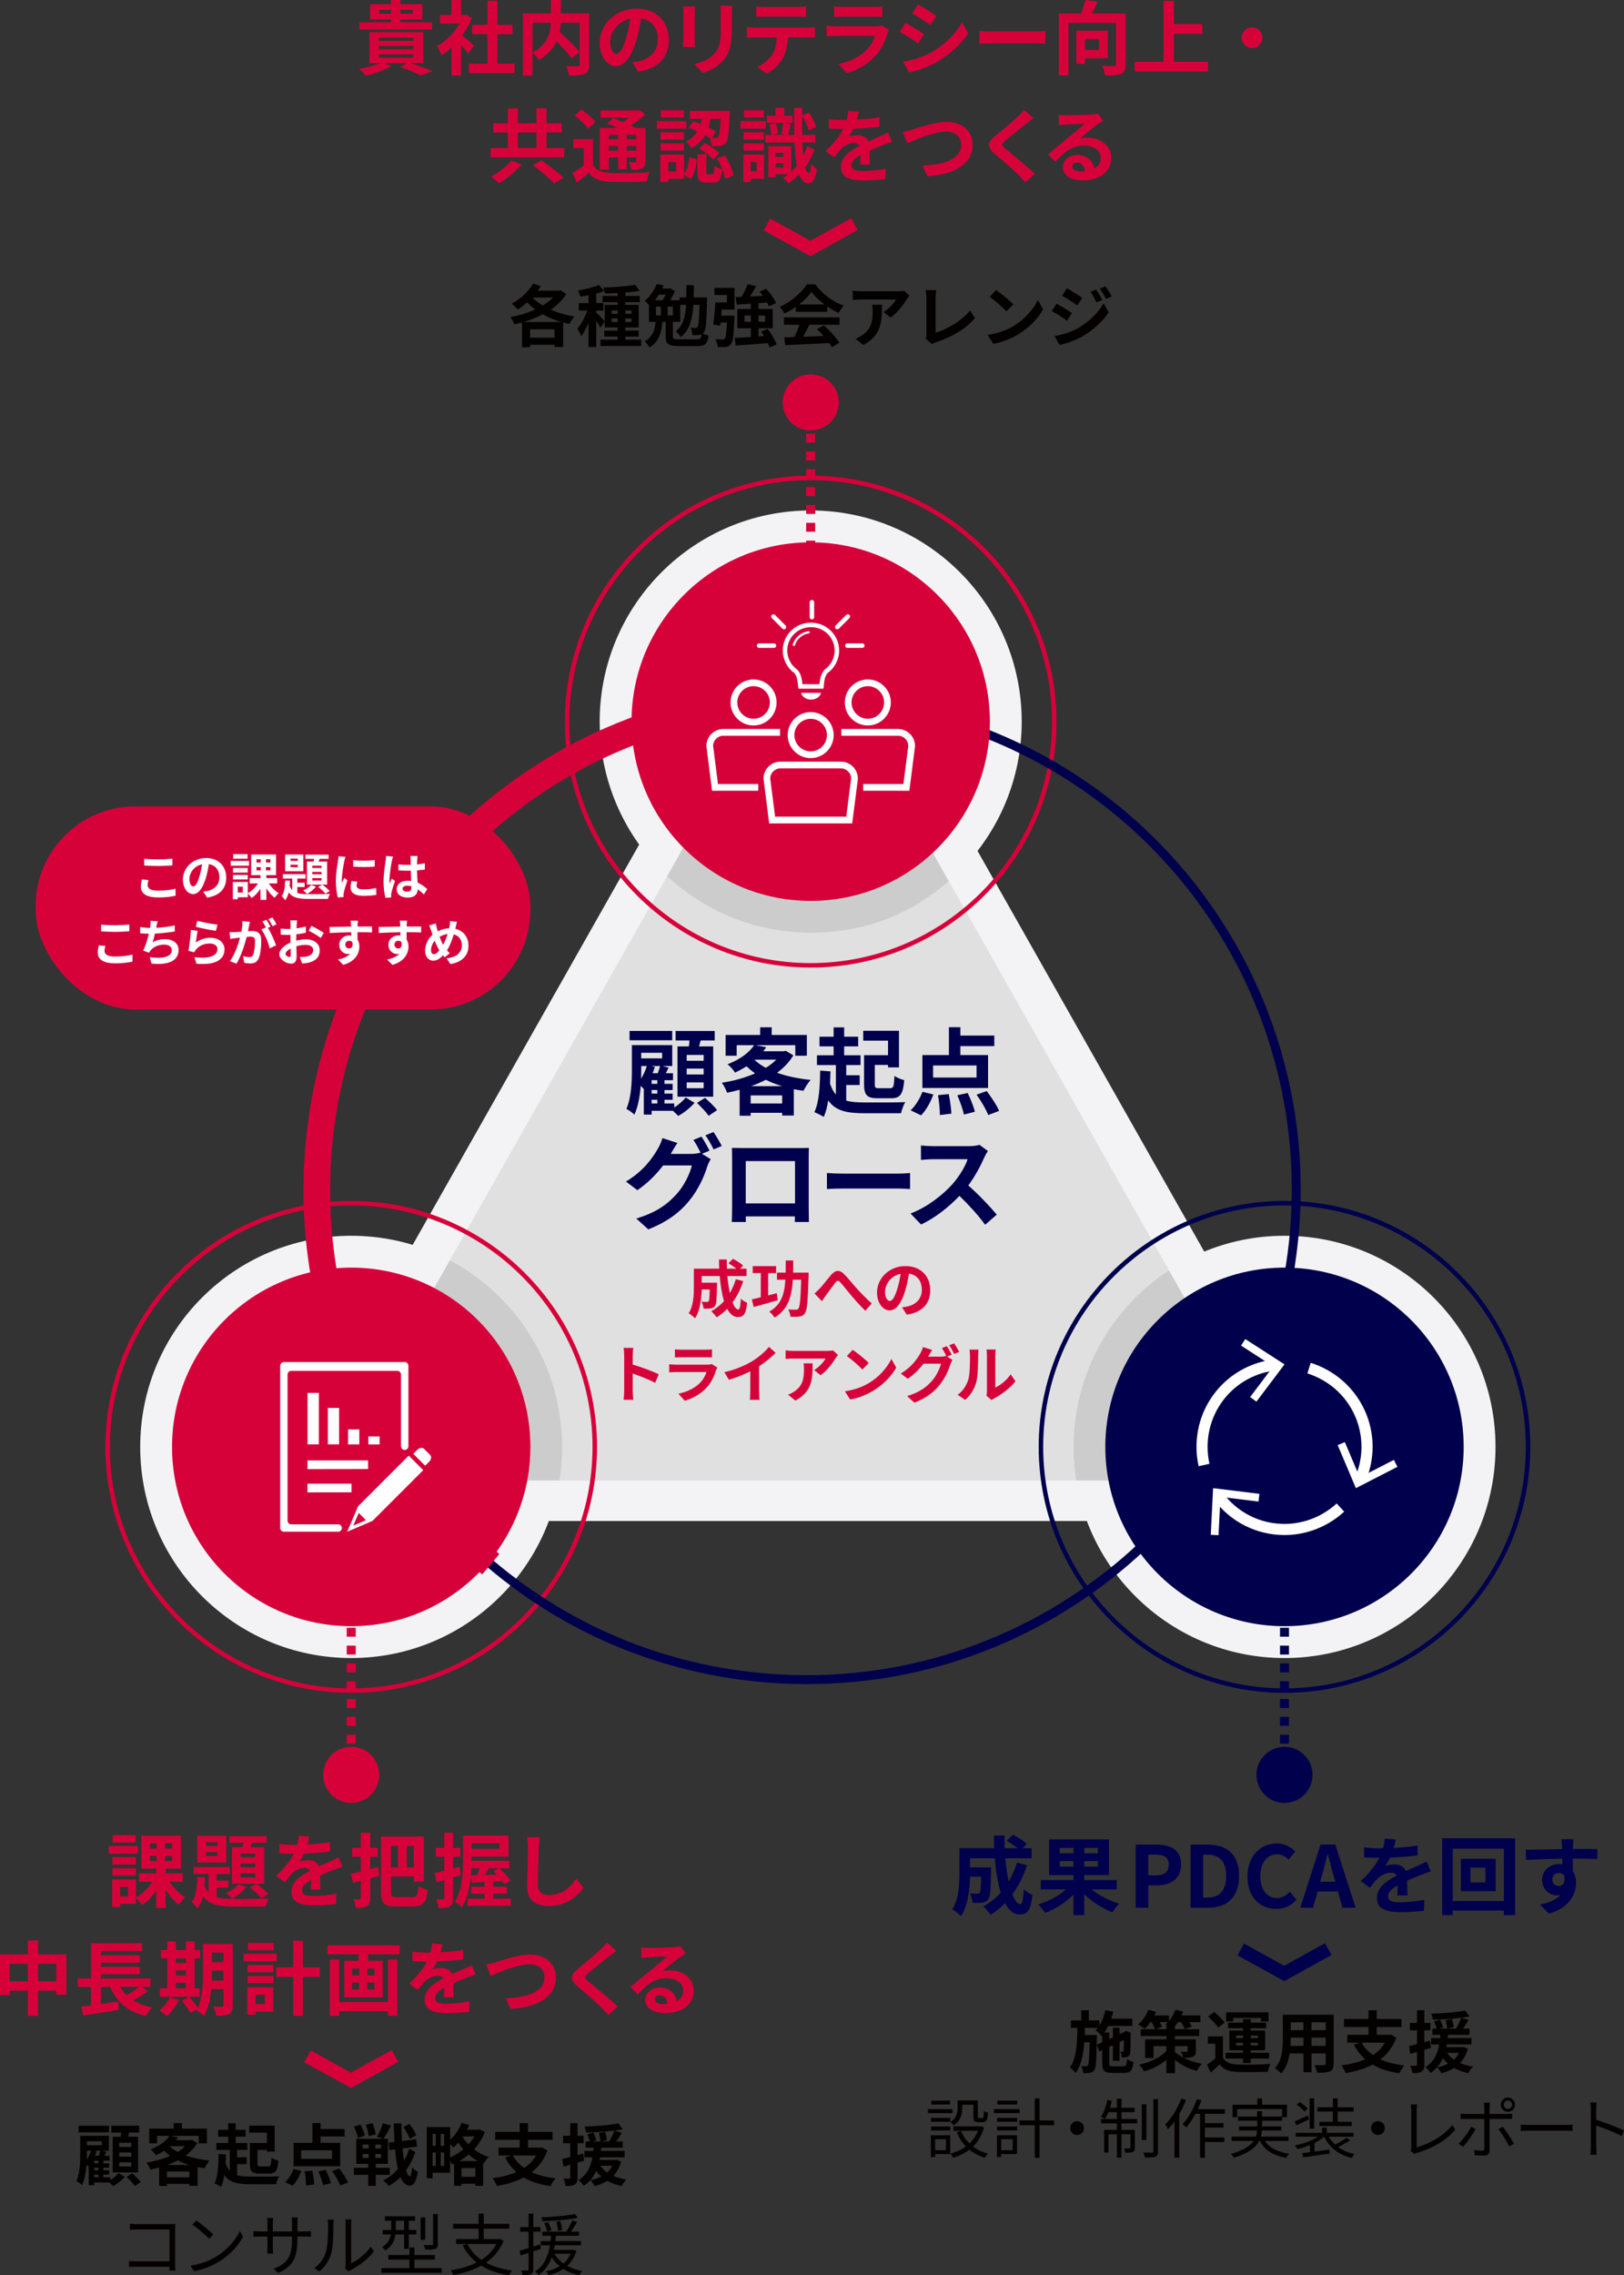
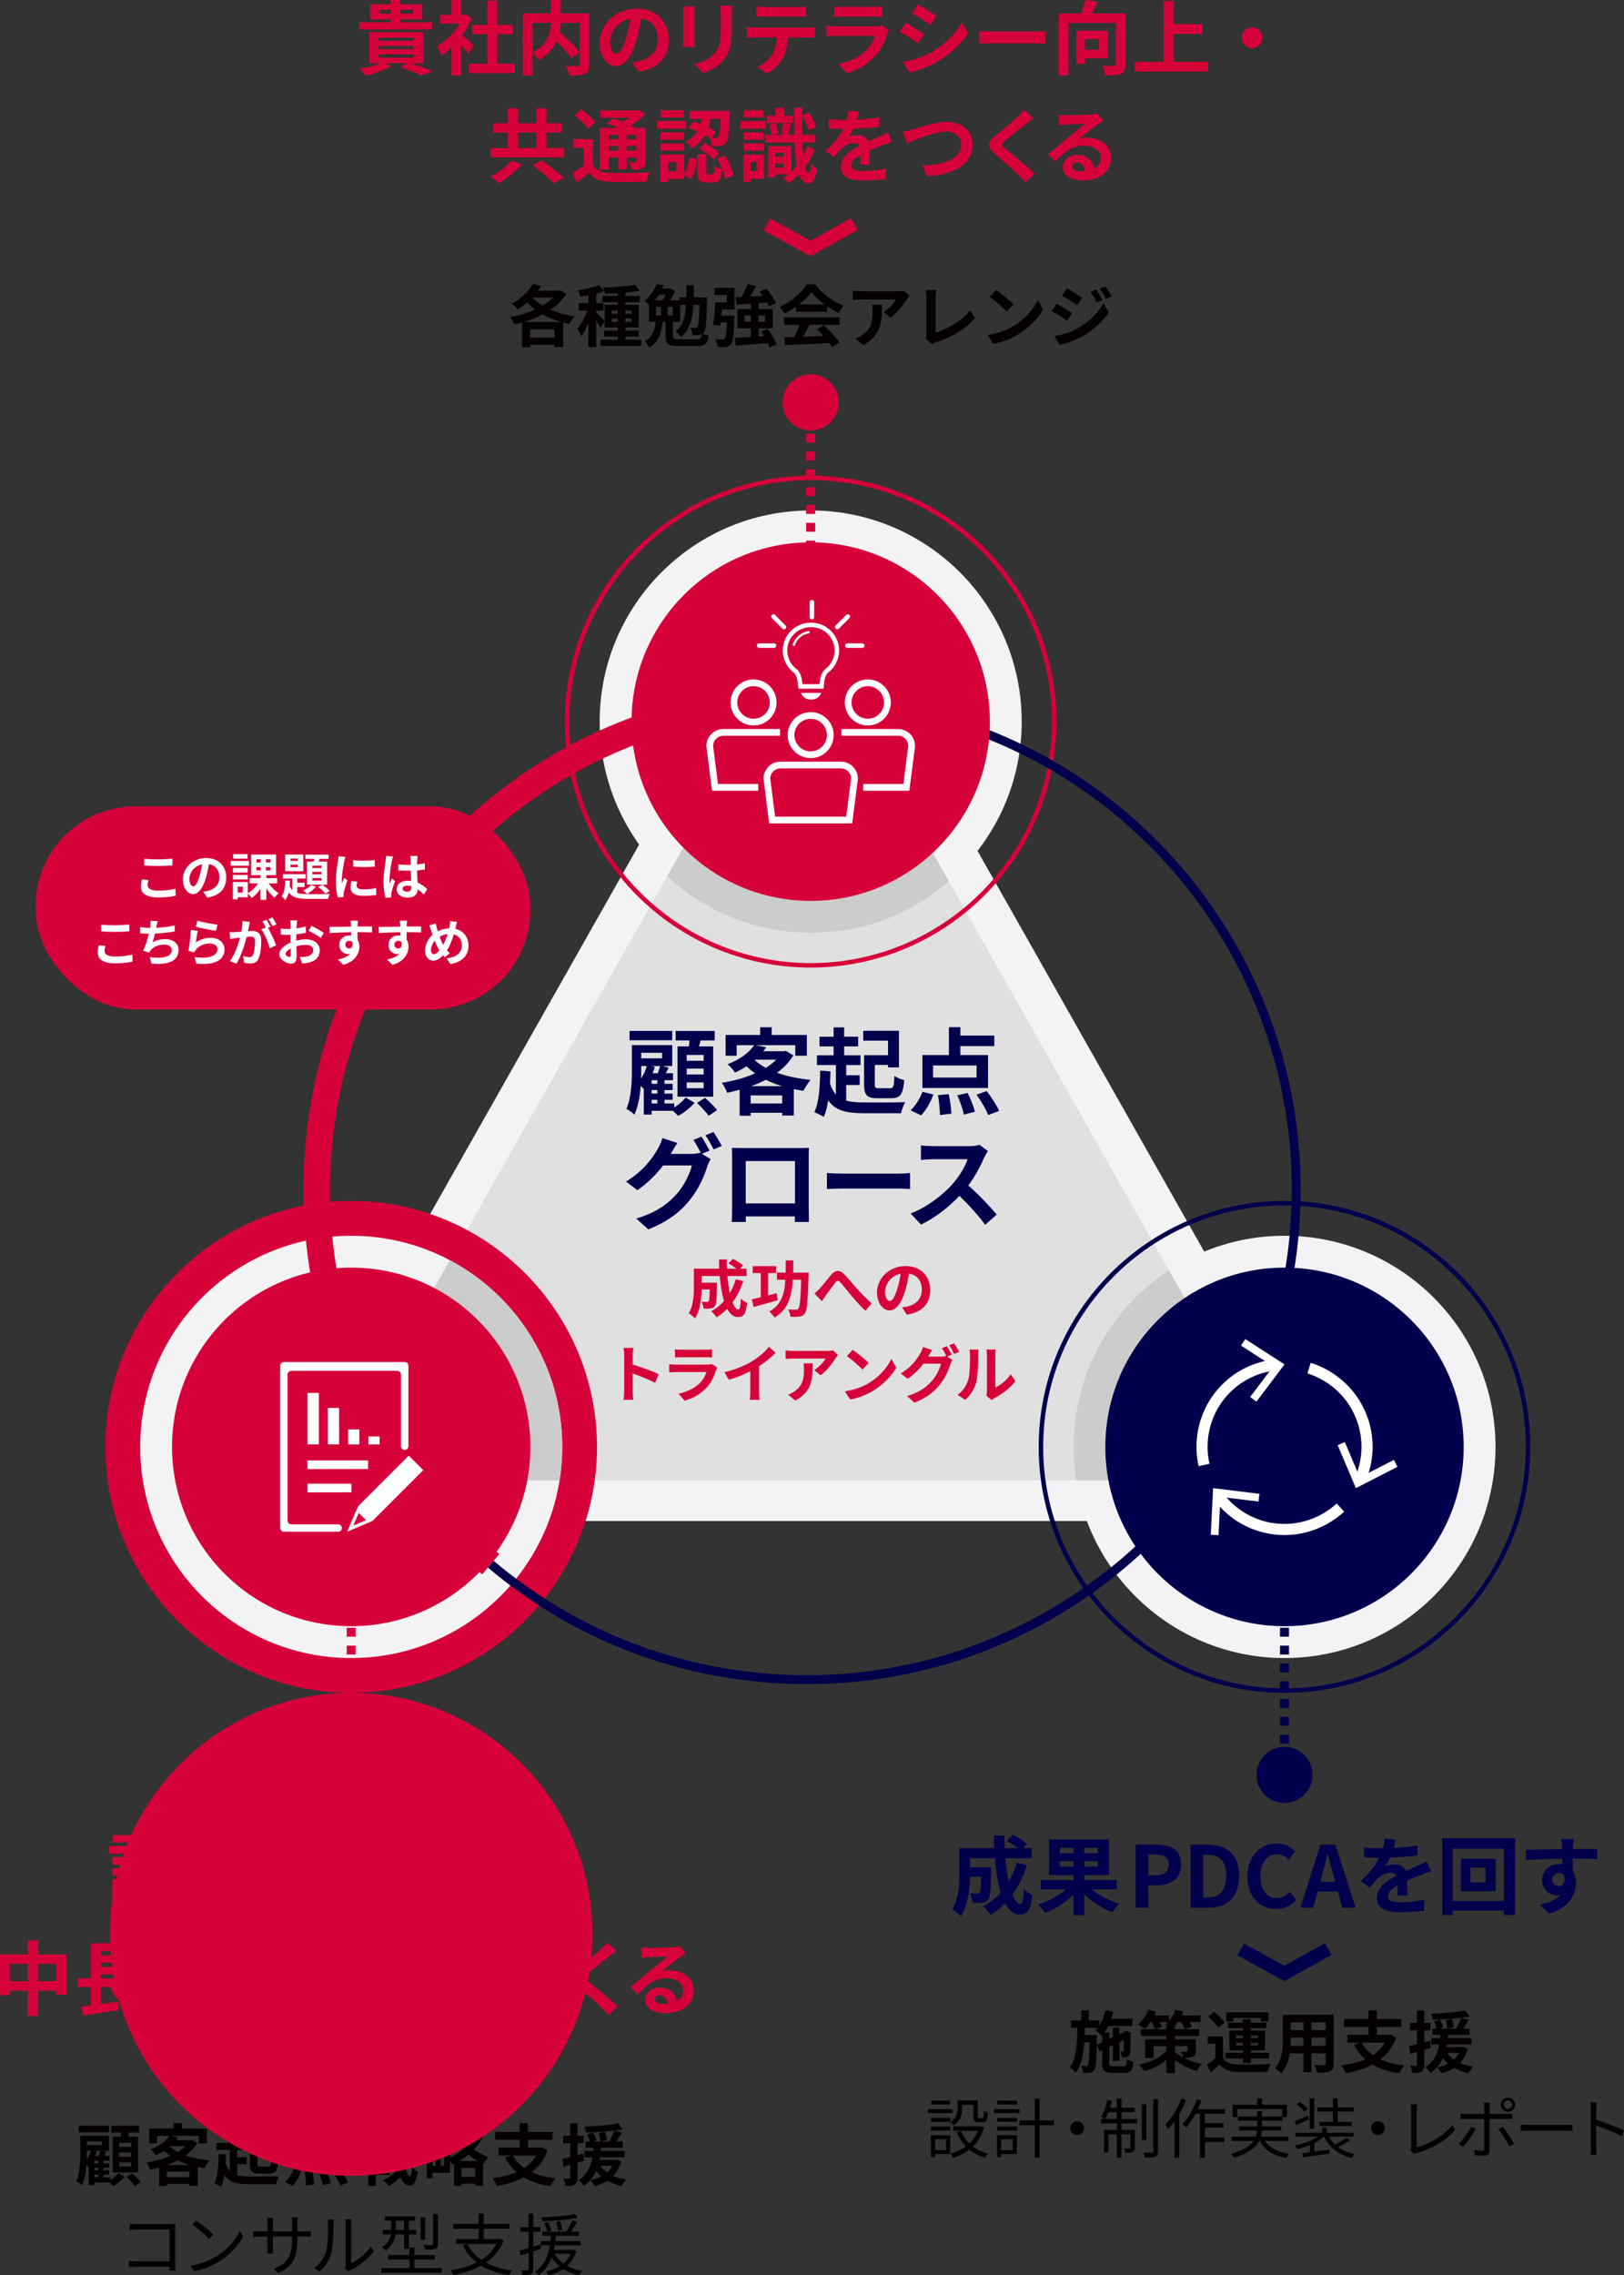
<svg xmlns="http://www.w3.org/2000/svg" id="_レイヤー_2" data-name="レイヤー 2" viewBox="0 0 723.84 1013.48">
  <rect x="0" y="0" width="723.84" height="1013.48" fill="#333333" stroke="none" />
  <defs>
    <style>
      .cls-1, .cls-2 {
        fill: #fff;
      }

      .cls-2 {
        fill-rule: evenodd;
      }

      .cls-3 {
        fill: #040000;
      }

      .cls-4 {
        fill: #e0e0e0;
      }

      .cls-5 {
        fill: #00004c;
      }

      .cls-6 {
        fill: #f3f3f5;
      }

      .cls-7 {
        fill: #ccc;
      }

      .cls-8 {
        fill: #d7013a;
      }
    </style>
  </defs>
  <g id="_レイヤー_1-2" data-name="レイヤー 1">
    <g>
      <g>
        <path class="cls-8" d="M183.09,28.15c3.49,1.12,7.31,2.56,9.65,3.56l-5.15,1.91c-2.02-1.08-5.62-2.59-9.21-3.78l3.1-1.69h-9.97l2.84,1.3c-2.99,1.76-7.56,3.38-11.23,4.28-.68-.83-2.2-2.34-3.1-3.06,3.35-.58,7.02-1.48,9.54-2.52h-4.9V14.33h24.01v13.82h-5.58Zm9.5-15.01h-32.4v-3.2h14.07v-1.3h-9.29V1.87h9.29V0h4.21V1.87h9.79v6.77h-9.79v1.3h14.11v3.2Zm-23.76,5.04h15.48v-1.4h-15.48v1.4Zm0,3.74h15.48v-1.44h-15.48v1.44Zm0,3.78h15.48v-1.48h-15.48v1.48Zm5.44-19.62v-1.69h-5.25v1.69h5.25Zm4.21-1.69v1.69h5.54v-1.69h-5.54Z" />
        <path class="cls-8" d="M208.69,23.83c-.76-1.01-1.98-2.45-3.2-3.78v13.57h-4.25v-12.42c-1.44,1.33-2.95,2.52-4.46,3.46-.36-1.15-1.37-3.24-2.02-4.07,3.92-2.12,7.7-5.9,10.08-10.08h-8.71v-3.85h5.11V.04h4.25V6.66h1.62l.76-.18,2.41,1.55c-1.08,2.74-2.52,5.33-4.25,7.7,1.73,1.4,4.5,3.89,5.26,4.61l-2.59,3.49Zm20.63,4.57v4.18h-20.37v-4.18h8.32V15.23h-6.84v-4.14h6.84V.32h4.39V11.09h6.8v4.14h-6.8v13.17h7.67Z" />
        <path class="cls-8" d="M262.59,28.72c0,2.3-.47,3.49-1.98,4.18-1.48,.68-3.78,.76-6.98,.76-.14-1.22-.79-3.13-1.4-4.25,2.12,.11,4.54,.07,5.22,.07,.68-.04,.9-.22,.9-.86V10.15h-8.39c-.07,1.33-.21,2.66-.5,4.07,3.06,2.77,6.95,6.48,8.89,8.96l-3.53,2.77c-1.44-1.98-4.14-4.9-6.77-7.52-1.4,3.02-3.82,5.98-7.74,8.28-.61-.86-1.94-2.38-2.99-3.17v10.15h-4.28V5.98h12.53V0h4.43V5.98h12.6V28.72Zm-25.27-5.29c6.8-3.53,8.03-8.85,8.21-13.28h-8.21v13.28Z" />
        <path class="cls-8" d="M281.82,27.75c1.37-.18,2.38-.36,3.31-.58,4.57-1.08,8.1-4.36,8.1-9.54s-2.66-8.6-7.45-9.43c-.5,3.02-1.12,6.34-2.12,9.68-2.12,7.2-5.22,11.59-9.11,11.59s-7.27-4.36-7.27-10.37c0-8.21,7.16-15.26,16.41-15.26s14.4,6.16,14.4,13.93-4.61,12.81-13.61,14.18l-2.66-4.21Zm-2.77-10.8c.83-2.63,1.48-5.69,1.91-8.64-5.9,1.22-9.03,6.41-9.03,10.33,0,3.6,1.44,5.36,2.77,5.36,1.48,0,2.92-2.23,4.36-7.06Z" />
        <path class="cls-8" d="M309.76,2.88c-.07,.79-.11,1.58-.11,2.74v12.17c0,.9,.04,2.3,.11,3.13h-5.33c.04-.68,.18-2.09,.18-3.17V5.62c0-.68-.04-1.94-.14-2.74h5.29Zm16.59-.32c-.07,1.01-.14,2.16-.14,3.6v7.13c0,7.74-1.51,11.05-4.17,14-2.38,2.63-6.12,4.39-8.75,5.22l-3.78-3.96c3.6-.83,6.62-2.2,8.82-4.54,2.45-2.7,2.92-5.4,2.92-11.01V6.16c0-1.44-.07-2.59-.21-3.6h5.33Z" />
        <path class="cls-8" d="M359.9,12.31c.76,0,2.3-.07,3.28-.22v4.68c-.9-.07-2.27-.11-3.28-.11h-8.67c-.22,3.71-1.01,6.73-2.3,9.25-1.26,2.48-4.03,5.29-7.23,6.91l-4.21-3.06c2.56-.97,5.08-3.06,6.51-5.15,1.48-2.23,2.09-4.93,2.23-7.96h-9.9c-1.04,0-2.45,.07-3.46,.14v-4.72c1.08,.11,2.34,.22,3.46,.22h23.58Zm-18.97-4.93c-1.26,0-2.77,.07-3.85,.14V2.88c1.15,.18,2.63,.25,3.81,.25h14.47c1.22,0,2.66-.07,3.89-.25V7.52c-1.26-.07-2.63-.14-3.89-.14h-14.43Z" />
        <path class="cls-8" d="M396.26,13.32c-.25,.47-.54,1.12-.68,1.51-1.08,3.49-2.63,6.98-5.33,9.97-3.64,4.03-8.24,6.48-12.85,7.78l-3.6-4.07c5.44-1.12,9.75-3.49,12.49-6.3,1.94-1.98,3.06-4.21,3.71-6.23h-17.39c-.86,0-2.66,.04-4.18,.18v-4.68c1.51,.14,3.06,.22,4.18,.22h17.82c1.15,0,2.12-.14,2.63-.36l3.2,1.98Zm-24.51-10.44c1.01,.14,2.52,.18,3.74,.18h13.86c1.12,0,2.88-.04,3.89-.18V7.52c-.97-.07-2.66-.11-3.96-.11h-13.79c-1.15,0-2.7,.04-3.74,.11V2.88Z" />
        <path class="cls-8" d="M411.85,15.26l-2.63,4.03c-2.05-1.4-5.76-3.85-8.21-5.11l2.63-4c2.41,1.3,6.37,3.78,8.21,5.08Zm2.92,8.24c6.12-3.42,11.12-8.35,14-13.5l2.77,4.9c-3.35,4.97-8.42,9.54-14.33,12.92-3.67,2.09-8.82,3.89-12.02,4.46l-2.7-4.75c4.03-.68,8.35-1.91,12.27-4.03Zm2.63-16.38l-2.7,4c-2.02-1.4-5.76-3.85-8.13-5.18l2.63-3.96c2.38,1.33,6.33,3.85,8.21,5.15Z" />
        <path class="cls-8" d="M436.57,13.82c1.3,.11,3.92,.22,5.8,.22h19.33c1.66,0,3.28-.14,4.21-.22v5.65c-.86-.04-2.7-.18-4.21-.18h-19.33c-2.05,0-4.46,.07-5.8,.18v-5.65Z" />
        <path class="cls-8" d="M501.7,28.62c0,2.34-.5,3.56-2.02,4.25-1.51,.68-3.82,.76-7.05,.76-.14-1.22-.79-3.17-1.4-4.32,2.12,.14,4.54,.11,5.25,.07,.68,0,.9-.18,.9-.83V10.19h-21.17v23.4h-4.28V6.01h9.94c.76-1.94,1.48-4.21,1.91-6.01l5.43,.76c-.76,1.8-1.66,3.67-2.52,5.26h15.01V28.62Zm-18.11-2.66v2.52h-3.85V13.68h14.04v12.27h-10.19Zm0-8.53v4.79h6.26v-4.79h-6.26Z" />
        <path class="cls-8" d="M538.42,27.54v4.32h-32.72v-4.32h12.89V.43h4.61V10.73h12.71v4.36h-12.71v12.45h15.23Z" />
        <path class="cls-8" d="M558.04,12.2c2.52,0,4.61,2.09,4.61,4.61s-2.09,4.61-4.61,4.61-4.61-2.09-4.61-4.61,2.09-4.61,4.61-4.61Z" />
        <path class="cls-8" d="M251.43,65.96v4.18h-32.79v-4.18h7.74v-6.91h-6.48v-4.14h6.48v-6.66h4.46v6.66h8.28v-6.66h4.46v6.66h6.73v4.14h-6.73v6.91h7.85Zm-18.93,7.31c-2.7,3.1-6.66,6.33-10.11,8.39-.94-.94-2.52-2.3-3.53-2.99,3.38-1.8,7.2-4.75,9.11-7.16l4.54,1.76Zm-1.66-7.31h8.28v-6.91h-8.28v6.91Zm10.55,5.44c3.06,2.2,7.52,5.54,9.79,7.74l-4.25,2.52c-1.98-2.2-6.26-5.69-9.47-8.13l3.92-2.12Z" />
        <path class="cls-8" d="M264.27,73.45c1.4,2.41,3.89,3.42,7.56,3.56,4.28,.18,12.81,.07,17.75-.32-.5,1.01-1.15,2.99-1.33,4.18-4.43,.22-12.06,.29-16.45,.11-4.32-.18-7.16-1.22-9.32-4-1.66,1.4-3.35,2.81-5.36,4.32l-1.98-4.28c1.55-.86,3.38-2.05,5.04-3.28v-7.85h-4.57v-3.92h8.68v11.48Zm-2.12-16.09c-1.12-1.73-3.82-4.21-6.01-5.87l2.95-2.74c2.2,1.51,4.97,3.82,6.26,5.54l-3.2,3.06Zm9.21,18.18h-4.03v-18.54h8.06c-1.62-.76-3.35-1.48-4.82-2.05l2.77-2.3c1.26,.47,2.77,1.04,4.25,1.69,1.01-.58,1.98-1.26,2.88-1.91h-12.81v-3.24h16.52l.83-.22,2.56,2.05c-1.8,1.69-4.07,3.42-6.41,4.86,.79,.4,1.55,.76,2.16,1.12h4.36v14.83c0,1.73-.32,2.63-1.48,3.2-1.15,.61-2.7,.61-4.86,.61-.14-1.04-.58-2.45-1.04-3.35,1.12,.04,2.38,.04,2.74,.04,.43-.04,.54-.18,.54-.54v-1.66h-4.25v5.26h-3.82v-5.26h-4.14v5.4Zm0-15.44v1.94h4.14v-1.94h-4.14Zm4.14,6.95v-2.02h-4.14v2.02h4.14Zm8.06-6.95h-4.25v1.94h4.25v-1.94Zm0,6.95v-2.02h-4.25v2.02h4.25Z" />
        <path class="cls-8" d="M305.87,57.32h-13.07v-3.38h13.07v3.38Zm-.94,20.19c1.33-1.8,1.98-4.64,2.3-7.42l3.38,.86c-.36,3.2-1.01,6.62-2.77,8.75l-2.92-1.76v1.76h-7.09v1.4h-3.53v-12.27h10.62v8.68Zm-.04-15.3h-10.47v-3.28h10.47v3.28Zm-10.47,1.66h10.47v3.2h-10.47v-3.2Zm10.37-11.52h-10.26v-3.24h10.26v3.24Zm-3.42,19.87h-3.53v4.14h3.53v-4.14Zm7.56-18.18c1.08,.32,2.23,.76,3.38,1.19,.22-.76,.4-1.51,.54-2.27h-5.4v-3.56h17.85s0,1.08-.04,1.58c-.36,8.13-.72,11.48-1.69,12.63-.68,.9-1.37,1.22-2.38,1.37-.86,.14-2.34,.18-3.89,.14-.07-1.15-.47-2.74-1.01-3.74-.61-.4-1.26-.79-1.98-1.19-1.3,2.3-3.24,4.32-6.19,5.87-.43-.94-1.55-2.34-2.41-3.02,2.48-1.19,4.1-2.77,5.18-4.54-1.33-.58-2.7-1.12-3.96-1.51l1.98-2.95Zm8.53,23.61c.68,0,.83-.47,.94-3.78,.72,.65,2.41,1.26,3.49,1.55-.4,4.72-1.44,5.9-4,5.9h-2.95c-3.38,0-4.07-1.19-4.07-4.75v-7.88h3.96v7.85c0,.97,.07,1.12,.72,1.12h1.91Zm-3.31-13.93c2.3,1.19,5.08,3.02,6.44,4.57l-2.66,2.74c-1.22-1.48-3.96-3.49-6.26-4.82l2.48-2.48Zm2.56-10.76c-.22,1.3-.5,2.59-.9,3.85,1.26,.61,2.41,1.22,3.28,1.8l-1.73,2.77c.76,.04,1.37,.04,1.73,.04,.5,.04,.83-.07,1.08-.47,.5-.54,.79-2.66,1.04-7.99h-4.5Zm6.33,16.31c1.91,2.74,3.42,6.41,3.92,8.89l-3.78,1.55c-.36-2.48-1.84-6.3-3.6-9.07l3.46-1.37Z" />
        <path class="cls-8" d="M341.34,57.32h-11.3v-3.38h11.3v3.38Zm-.76,22.35h-6.01v1.44h-3.24v-12.27h9.25v10.83Zm-.11-17.46h-9.03v-3.28h9.03v3.28Zm-9.03,1.66h9.03v3.2h-9.03v-3.2Zm9-11.52h-8.82v-3.24h8.82v3.24Zm-5.87,19.83v4.14h2.66v-4.14h-2.66Zm28.4-5.4c-1.04,2.88-2.48,5.47-4.14,7.78,.43,1.55,1.01,2.45,1.73,2.52,.47,.04,.83-1.55,.97-4.1,.61,.86,2.02,2.02,2.63,2.41-.9,5.11-2.45,6.37-3.81,6.3-1.91-.14-3.28-1.48-4.21-3.92-1.48,1.51-3.1,2.81-4.72,3.85-.5-.72-1.62-1.76-2.41-2.38,.79-.47,1.58-1.01,2.34-1.62h-5.69v1.37h-3.2v-13.86h10.19v11.37c.86-.83,1.69-1.69,2.48-2.66-.5-2.77-.79-6.23-.97-10.33h-13.1v-3.42h2.7c-.07-1.3-.4-3.17-.87-4.61l2.84-.61c.58,1.44,1.01,3.38,1.04,4.64l-2.41,.58h5.83l-1.87-.4c.29-1.4,.61-3.49,.76-4.93h-7.27v-3.2h3.82v-3.53h3.92v3.53h3.74v3.2h-4l3.24,.5c-.47,1.73-.9,3.53-1.26,4.82h2.77c-.07-3.6-.11-7.63-.11-12.06h3.64l-.04,3.31,3.02-1.15c1.44,1.94,2.7,4.64,3.2,6.44l-3.42,1.4c-.4-1.8-1.51-4.39-2.81-6.37-.04,3.02-.04,5.83,.04,8.42h5.87v3.42h-5.8c.07,2.2,.22,4.14,.36,5.87,.68-1.37,1.29-2.81,1.8-4.36l3.17,1.76Zm-17.31,1.3v1.8h3.53v-1.8h-3.53Zm3.53,6.59v-1.91h-3.53v1.91h3.53Z" />
        <path class="cls-8" d="M383.42,73.31c.07-1.04,.11-2.7,.14-4.25-2.63,1.44-4.07,2.84-4.07,4.61,0,1.98,1.69,2.52,5.18,2.52,3.02,0,6.98-.4,10.12-1.04l-.14,4.64c-2.38,.29-6.73,.58-10.08,.58-5.58,0-9.79-1.33-9.79-5.94s4.32-7.42,8.39-9.5c-.58-.9-1.51-1.22-2.48-1.22-2.02,0-4.21,1.15-5.58,2.45-1.08,1.08-2.09,2.38-3.31,3.92l-3.82-2.84c3.74-3.46,6.26-6.62,7.85-9.79h-.43c-1.44,0-4.07-.07-6.01-.25v-4.18c1.8,.29,4.46,.4,6.26,.4h1.73c.43-1.62,.68-3.06,.72-4.07l4.68,.4c-.18,.86-.43,2.09-.86,3.53,3.35-.18,6.95-.47,10.08-1.04l-.04,4.18c-3.42,.5-7.81,.79-11.63,.94-.58,1.26-1.29,2.56-2.05,3.6,.94-.47,2.84-.72,4.03-.72,2.16,0,3.96,.94,4.75,2.77,1.83-.86,3.35-1.48,4.82-2.12,1.37-.61,2.63-1.22,3.92-1.84l1.8,4.14c-1.15,.29-3.02,1.01-4.25,1.51-1.58,.61-3.6,1.4-5.79,2.41,.04,1.98,.11,4.61,.14,6.23h-4.28Z" />
        <path class="cls-8" d="M406.77,57.68c2.77-.83,10.01-3.38,15.23-3.38,6.44,0,11.52,3.71,11.52,10.29,0,8.06-7.7,13.25-20.26,13.89l-2.05-4.75c9.65-.22,17.21-3.02,17.21-9.21,0-3.35-2.3-5.9-6.59-5.9-5.26,0-13.68,3.53-17.39,5.18l-2.02-5.04c1.3-.22,3.06-.68,4.36-1.08Z" />
        <path class="cls-8" d="M460.61,52.64c-1.12,.83-2.3,1.76-3.13,2.41-2.3,1.87-7.02,5.51-9.4,7.56-1.91,1.62-1.87,2.02,.07,3.67,2.66,2.27,9.54,7.7,13.07,11.12l-4.14,3.82c-1.01-1.12-2.12-2.23-3.13-3.31-1.94-2.05-7.38-6.7-10.66-9.47-3.53-2.99-3.24-4.97,.32-7.92,2.77-2.27,7.67-6.23,10.08-8.6,1.01-.97,2.16-2.16,2.74-2.99l4.18,3.71Z" />
        <path class="cls-8" d="M491.65,53.8c-.86,.54-1.69,1.08-2.48,1.62-1.91,1.33-5.65,4.5-7.88,6.3,1.19-.32,2.2-.4,3.35-.4,6.05,0,10.65,3.78,10.65,8.96,0,5.62-4.28,10.08-12.89,10.08-4.97,0-8.71-2.27-8.71-5.83,0-2.88,2.63-5.54,6.41-5.54,4.39,0,7.05,2.7,7.6,6.08,1.94-1.04,2.92-2.7,2.92-4.86,0-3.2-3.24-5.36-7.38-5.36-5.47,0-9.03,2.92-12.85,7.23l-3.24-3.35c2.52-2.05,6.8-5.69,8.93-7.42,1.98-1.66,5.69-4.64,7.45-6.19-1.84,.04-6.73,.25-8.6,.4-.97,.04-2.09,.14-2.92,.29l-.14-4.64c1.01,.11,2.23,.18,3.24,.18,1.87,0,9.5-.18,11.52-.36,1.47-.11,2.3-.25,2.74-.36l2.3,3.17Zm-8.06,22.43c-.22-2.3-1.55-3.82-3.49-3.82-1.33,0-2.2,.79-2.2,1.69,0,1.33,1.51,2.23,3.6,2.23,.76,0,1.44-.04,2.09-.11Z" />
      </g>
      <g>
        <path class="cls-3" d="M252.4,130.96c-1.71,2.73-4.11,5.04-6.93,6.96,3.18,1.41,6.81,2.46,10.62,3.06-.78,.81-1.8,2.34-2.31,3.33-.96-.18-1.86-.42-2.79-.66v10.92h-3.84v-.99h-10.86v1.11h-3.63v-11.07c-1.14,.33-2.28,.63-3.42,.87-.36-.96-1.11-2.4-1.74-3.21,3.72-.69,7.59-1.86,11.04-3.42-1.29-.96-2.49-2.01-3.6-3.15-1.35,1.23-2.79,2.28-4.2,3.18-.57-.72-1.89-2.07-2.64-2.67,3.81-1.98,7.47-5.28,9.54-8.91l3.39,1.17c-.42,.66-.84,1.35-1.32,2.01h9.51l.6-.18,2.58,1.65Zm-2.22,12.48c-2.97-.87-5.76-1.98-8.28-3.42-2.67,1.44-5.61,2.55-8.58,3.42h16.86Zm-3.03,6.99v-3.75h-10.86v3.75h10.86Zm-9.84-17.88c1.26,1.29,2.85,2.46,4.59,3.54,1.77-1.08,3.33-2.22,4.59-3.54h-9.18Z" />
        <path class="cls-3" d="M285.79,151.3v2.82h-18.15v-2.82h7.65v-1.35h-5.97v-2.7h5.97v-1.38h-5.76v-2.64l-1.98,2.7c-.36-.78-1.08-1.95-1.8-3.03v11.7h-3.45v-10.77c-.96,2.31-2.1,4.44-3.27,5.94-.33-1.02-1.08-2.49-1.65-3.39,1.68-1.95,3.33-5.13,4.44-8.04h-3.81v-3.33h4.29v-3.48c-1.26,.24-2.49,.45-3.66,.6-.18-.81-.6-2.01-.99-2.73,3.3-.57,6.99-1.44,9.3-2.49l2.37,2.73c-1.08,.42-2.28,.81-3.57,1.14v4.23h3.21v3.33h-3.21v.87c.78,.66,3.12,3.09,3.78,3.87v-7.26h5.76v-1.23h-6.75v-2.76h6.75v-1.26c-1.95,.09-3.87,.15-5.67,.18-.06-.78-.45-1.95-.78-2.67,4.92-.15,10.71-.54,14.22-1.23l2.04,2.67c-1.86,.36-4.08,.63-6.39,.81v1.5h6.45v2.76h-6.45v1.23h5.97v10.05h-5.97v1.38h5.97v2.7h-5.97v1.35h7.08Zm-13.17-11.52h2.67v-1.47h-2.67v1.47Zm2.67,3.63v-1.53h-2.67v1.53h2.67Zm3.42-5.1v1.47h2.76v-1.47h-2.76Zm2.76,3.57h-2.76v1.53h2.76v-1.53Z" />
        <path class="cls-3" d="M315.16,132.49s0,.96-.03,1.38c-.21,9.36-.48,12.9-1.29,14.01-.21,.3-.42,.54-.66,.72,.78,.39,1.92,.75,2.67,.9-.48,3.78-1.5,4.65-5.25,4.65h-7.86c-4.86,0-6.06-.87-6.06-4.23v-6.57h-1.41c-.39,4.53-1.47,8.88-5.82,11.43-.42-.84-1.38-2.13-2.13-2.76,3.72-1.89,4.53-5.25,4.89-8.67h-2.97v-7.53c-.54-.63-1.35-1.38-1.95-1.74,2.67-2.16,4.41-5.1,5.37-7.53l3.18,.51c-.21,.48-.42,.99-.66,1.47h3.09l.45-.12,2.1,1.23c-.51,1.26-1.29,2.76-2.13,4.11h4.2v-1.26h3c.03-1.71,.06-3.54,.06-5.49h3.33c-.03,1.92-.03,3.75-.09,5.49h5.97Zm-21.45-1.26c-.54,.87-1.14,1.71-1.83,2.52h3.42c.51-.78,.99-1.68,1.41-2.52h-3Zm.87,9.27v-3.9h-2.22v3.9h2.22Zm5.31-3.9h-2.31v3.9h2.31v-3.9Zm10.5,14.55c1.74,0,2.13-.33,2.34-2.28-.27,.15-.57,.24-.9,.3-.75,.15-1.95,.18-3.18,.12-.03-1.02-.42-2.4-.9-3.33,.96,.12,1.77,.12,2.25,.12,.39,.03,.63-.09,.9-.45,.45-.6,.69-3.12,.9-9.81h-2.76c-.39,6.48-1.65,11.22-5.67,14.34-.39-.81-1.47-2.04-2.22-2.58,3.3-2.55,4.32-6.39,4.62-11.76h-2.58v7.53h-3.27v6.51c0,1.11,.39,1.29,2.94,1.29h7.53Z" />
        <path class="cls-3" d="M318.41,128.23h8.97v9.66h-5.67c-.09,.9-.15,1.83-.24,2.7h5.91s-.03,.9-.06,1.35c-.3,7.26-.63,10.29-1.5,11.37-.66,.78-1.32,1.05-2.28,1.2-.81,.12-2.19,.12-3.63,.09-.09-1.11-.51-2.52-1.08-3.51,1.29,.12,2.52,.12,3.12,.12,.48,.03,.75-.03,1.05-.36,.48-.48,.78-2.46,1.02-7.2h-2.85l-.18,1.44-3.12-.48c.42-2.61,.78-6.66,.96-9.9h5.19v-3.33h-5.61v-3.15Zm24.6,26.55c-.15-.57-.42-1.23-.75-1.95-5.13,.45-10.47,.84-14.34,1.11l-.42-3.45c1.98-.06,4.47-.21,7.17-.39v-3.87h-6.03v-8.61h6.03v-2.34c-2.31,.18-4.47,.3-6.3,.42l-.48-3.33,2.64-.12c1.02-1.77,2.07-3.96,2.67-5.67l3.84,.87c-.84,1.56-1.83,3.18-2.76,4.62,1.83-.09,3.75-.18,5.7-.3-.48-.63-.99-1.29-1.47-1.86l3-1.32c1.71,1.92,3.63,4.53,4.41,6.42l-3.21,1.47c-.18-.51-.48-1.11-.81-1.74-1.29,.09-2.55,.21-3.81,.3v2.58h6.3v8.61h-6.3v3.63l2.46-.18c-.42-.69-.87-1.35-1.32-1.98l2.88-1.2c1.68,2.1,3.39,4.95,4.02,6.9l-3.12,1.38Zm-8.34-11.46v-2.76h-2.82v2.76h2.82Zm3.42-2.76v2.76h2.91v-2.76h-2.91Z" />
        <path class="cls-3" d="M354.71,136.69c-1.59,1.14-3.33,2.16-5.07,3-.42-.87-1.35-2.22-2.1-3,5.13-2.25,9.87-6.51,12.12-10.05h3.72c3.18,4.41,7.95,7.83,12.69,9.51-.9,.93-1.68,2.22-2.31,3.27-1.65-.78-3.39-1.77-5.04-2.91v2.37h-14.01v-2.19Zm-5.31,4.68h24.81v3.3h-13.44c-.87,1.77-1.86,3.63-2.76,5.31,2.88-.09,5.97-.21,9.03-.33-.93-1.08-1.95-2.16-2.94-3.06l3.15-1.65c2.67,2.34,5.46,5.46,6.87,7.71l-3.33,2.01c-.3-.57-.72-1.2-1.2-1.86-7.05,.39-14.46,.69-19.56,.93l-.48-3.48,4.53-.15c.81-1.68,1.65-3.66,2.28-5.43h-6.96v-3.3Zm18.03-5.76c-2.31-1.74-4.38-3.69-5.76-5.55-1.29,1.83-3.21,3.78-5.49,5.55h11.25Z" />
        <path class="cls-3" d="M405.34,131.71c-.33,.39-.9,1.11-1.17,1.56-1.41,2.34-4.26,6.12-7.23,8.22l-3.09-2.49c2.4-1.47,4.74-4.11,5.52-5.58h-15.63c-1.26,0-2.25,.09-3.66,.21v-4.17c1.14,.18,2.4,.3,3.66,.3h16.17c.84,0,2.49-.09,3.03-.27l2.4,2.22Zm-12.24,4.05c0,7.44-.15,13.56-8.34,17.94l-3.48-2.85c.96-.33,2.04-.84,3.15-1.65,3.81-2.64,4.53-5.82,4.53-10.74,0-.93-.06-1.74-.21-2.7h4.35Z" />
        <path class="cls-3" d="M412.54,150.82c.36-.75,.39-1.26,.39-1.95v-16.26c0-1.14-.15-2.55-.33-3.39h4.71c-.18,1.14-.3,2.22-.3,3.39v15.57c4.89-1.38,11.58-5.22,15.42-9.9l2.13,3.39c-4.11,4.92-10.35,8.49-17.4,10.8-.42,.15-1.08,.36-1.8,.81l-2.82-2.46Z" />
        <path class="cls-3" d="M451.67,145.27c5.1-3.03,9.03-7.62,10.92-11.67l2.34,4.23c-2.28,4.05-6.27,8.19-11.1,11.1-3.03,1.83-6.9,3.51-11.13,4.23l-2.52-3.96c4.68-.66,8.58-2.19,11.49-3.93Zm0-9.72l-3.06,3.15c-1.56-1.68-5.31-4.95-7.5-6.48l2.82-3c2.1,1.41,6,4.53,7.74,6.33Z" />
        <path class="cls-3" d="M477.79,139.48l-2.19,3.36c-1.71-1.2-4.83-3.21-6.84-4.29l2.16-3.3c2.04,1.08,5.34,3.15,6.87,4.23Zm2.4,6.84c5.1-2.85,9.3-6.96,11.67-11.25l2.31,4.08c-2.76,4.17-7.02,7.95-11.91,10.8-3.06,1.71-7.38,3.21-10.02,3.69l-2.25-3.93c3.36-.57,6.96-1.59,10.2-3.39Zm2.19-13.62l-2.22,3.3c-1.68-1.17-4.8-3.18-6.78-4.29l2.16-3.3c1.98,1.08,5.28,3.21,6.84,4.29Zm8.94,.93l-2.61,1.11c-.87-1.89-1.56-3.18-2.64-4.71l2.49-1.05c.87,1.26,2.07,3.27,2.76,4.65Zm4.2-1.62l-2.55,1.14c-.96-1.89-1.71-3.06-2.82-4.56l2.55-1.05c.93,1.2,2.1,3.15,2.82,4.47Z" />
      </g>
      <g>
        <path class="cls-5" d="M457.76,830.82c-1.56,4.94-3.8,9.35-6.54,13.03,1.1,2.74,2.32,4.33,3.53,4.33,.91,0,1.37-1.9,1.56-6.65,1.03,1.06,2.62,2.05,3.84,2.55-.72,7.03-2.24,8.7-5.77,8.7-2.66,0-4.75-1.9-6.42-5.02-1.94,2.01-4.07,3.72-6.42,5.17-.68-.99-2.32-2.85-3.27-3.72,2.93-1.6,5.55-3.69,7.75-6.15-1.29-4.29-2.13-9.61-2.62-15.31h-11.02v4.07h9.38s-.04,1.18-.04,1.71c-.11,7.98-.34,11.36-1.22,12.46-.72,.99-1.48,1.33-2.62,1.52-.99,.15-2.62,.15-4.37,.11-.08-1.33-.57-3.08-1.25-4.22,1.37,.11,2.66,.15,3.27,.15,.53,0,.84-.08,1.14-.46,.38-.53,.53-2.36,.65-7.14h-4.94c-.15,5.55-.95,12.96-4.07,17.59-.8-.87-2.81-2.55-3.84-3.08,2.89-4.56,3.15-11.17,3.15-16.11v-11.09h15.5c-.08-1.86-.15-3.72-.15-5.62h4.75c-.04,1.9,0,3.76,.08,5.62h5.81c-1.41-1.14-3.3-2.36-4.86-3.3l2.74-2.7c2.09,1.06,4.86,2.81,6.19,4.07l-1.82,1.94h3.95v4.48h-11.74c.34,3.8,.87,7.37,1.52,10.41,1.48-2.55,2.74-5.36,3.65-8.43l4.52,1.1Z" />
        <path class="cls-5" d="M486.57,841.61c3.34,2.7,7.98,5.13,12.31,6.38-1.03,.91-2.39,2.7-3.04,3.84-4.41-1.67-9.04-4.64-12.58-8.09v9.35h-4.79v-9.16c-3.5,3.5-8.13,6.46-12.65,8.13-.68-1.06-2.05-2.81-3.08-3.76,4.52-1.33,9.23-3.84,12.42-6.69h-11.25v-4.14h14.55v-2.24h-10.87v-15.88h26.67v15.88h-11.02v2.24h14.51v4.14h-11.21Zm-14.21-16.07h6.12v-2.43h-6.12v2.43Zm6.12,5.93v-2.43h-6.12v2.43h6.12Zm10.83-8.36h-6.04v2.43h6.04v-2.43Zm0,5.93h-6.04v2.43h6.04v-2.43Z" />
        <path class="cls-5" d="M506.18,821.67h9.23c6.23,0,11.02,2.17,11.02,8.82s-4.83,9.31-10.87,9.31h-3.76v9.99h-5.62v-28.12Zm9,13.68c3.88,0,5.74-1.63,5.74-4.86s-2.05-4.37-5.93-4.37h-3.19v9.23h3.38Z" />
        <path class="cls-5" d="M530.65,821.67h7.71c8.59,0,13.91,4.45,13.91,13.94s-5.32,14.17-13.6,14.17h-8.02v-28.12Zm7.37,23.59c5.24,0,8.51-2.81,8.51-9.65s-3.27-9.46-8.51-9.46h-1.75v19.11h1.75Z" />
        <path class="cls-5" d="M556.01,835.84c0-9.27,5.96-14.7,13.07-14.7,3.57,0,6.42,1.71,8.24,3.61l-2.96,3.57c-1.41-1.37-3.04-2.36-5.17-2.36-4.25,0-7.45,3.65-7.45,9.69s2.89,9.8,7.33,9.8c2.39,0,4.29-1.14,5.81-2.77l2.96,3.5c-2.32,2.7-5.32,4.14-8.97,4.14-7.1,0-12.88-5.09-12.88-14.48Z" />
        <path class="cls-5" d="M596.37,842.56h-9.12l-1.98,7.22h-5.7l9-28.12h6.61l9.04,28.12h-5.89l-1.98-7.22Zm-1.22-4.37l-.84-3.08c-.87-2.93-1.63-6.16-2.47-9.19h-.15c-.72,3.08-1.56,6.27-2.39,9.19l-.84,3.08h6.69Z" />
        <path class="cls-5" d="M622.82,844.31c.08-1.1,.11-2.85,.15-4.48-2.77,1.52-4.29,3-4.29,4.86,0,2.09,1.79,2.66,5.47,2.66,3.19,0,7.37-.42,10.68-1.1l-.15,4.9c-2.51,.3-7.11,.61-10.64,.61-5.89,0-10.33-1.41-10.33-6.27s4.56-7.83,8.85-10.03c-.61-.95-1.6-1.29-2.62-1.29-2.13,0-4.45,1.22-5.89,2.58-1.14,1.14-2.2,2.51-3.5,4.14l-4.03-3c3.95-3.65,6.61-6.99,8.28-10.33h-.46c-1.52,0-4.29-.08-6.35-.27v-4.41c1.9,.3,4.71,.42,6.61,.42h1.82c.46-1.71,.72-3.23,.76-4.29l4.94,.42c-.19,.91-.46,2.2-.91,3.72,3.53-.19,7.33-.49,10.64-1.1l-.04,4.41c-3.61,.53-8.25,.84-12.27,.99-.61,1.33-1.37,2.7-2.17,3.8,.99-.49,3-.76,4.26-.76,2.28,0,4.18,.99,5.01,2.92,1.94-.91,3.53-1.56,5.09-2.24,1.44-.65,2.77-1.29,4.14-1.94l1.9,4.37c-1.22,.3-3.19,1.06-4.48,1.6-1.67,.65-3.8,1.48-6.12,2.55,.04,2.09,.11,4.86,.15,6.57h-4.52Z" />
        <path class="cls-5" d="M675.27,818.85v34.2h-4.94v-2.01h-22.83v2.01h-4.71v-34.2h32.49Zm-4.94,27.96v-23.33h-22.83v23.33h22.83Zm-3.69-18.84v14.44h-15.5v-14.44h15.5Zm-4.56,3.95h-6.69v6.57h6.69v-6.57Z" />
        <path class="cls-5" d="M711.91,828.09c-2.28-.11-5.81-.19-10.9-.19,.04,1.9,.04,3.95,.04,5.58,.95,1.41,1.41,3.23,1.41,5.21,0,4.9-2.89,11.13-12.08,13.72l-3.99-4.03c3.8-.8,7.1-2.05,9.19-4.29-.53,.11-1.1,.19-1.71,.19-2.92,0-6.5-2.32-6.5-6.92,0-4.26,3.42-7.03,7.52-7.03,.53,0,1.03,.04,1.48,.11l-.04-2.51c-5.7,.08-11.51,.3-16.15,.57l-.11-4.56c4.29,0,11.13-.19,16.19-.27,0-.46,0-.87-.04-1.14-.08-1.22-.19-2.66-.34-3.27h5.47c-.11,.61-.23,2.62-.27,3.23,0,.3-.04,.68-.04,1.14,3.8,0,8.93-.04,10.9,0l-.04,4.45Zm-17.14,12.01c1.56,0,2.96-1.18,2.47-4.45-.53-.91-1.41-1.33-2.47-1.33-1.44,0-2.89,.99-2.89,2.96,0,1.75,1.41,2.81,2.89,2.81Z" />
      </g>
      <g>
        <path class="cls-3" d="M500.75,920.39c1.17,0,1.41-.51,1.59-3.15,.72,.51,2.01,1.02,2.88,1.23-.39,3.75-1.29,4.89-4.2,4.89h-5.25c-3.54,0-4.5-.96-4.5-4.38v-5.76l-1.23,.57-1.23-2.91c-.12,7.35-.33,10.23-1.02,11.19-.54,.78-1.11,1.08-1.92,1.23-.75,.18-1.89,.15-3.09,.15-.06-.99-.39-2.31-.87-3.18,.93,.12,1.77,.12,2.16,.12s.63-.09,.87-.48c.39-.6,.57-3.12,.69-10.17h-2.34c-.42,5.4-1.38,10.26-3.87,13.68-.57-.84-1.68-1.92-2.55-2.49,2.97-4.11,3.24-10.71,3.33-17.64h-2.88v-3.3h4.59v-4.53h3.42v4.53h4.68v2.25c1.23-1.95,2.13-4.35,2.67-6.81l3.51,.66c-.24,1.05-.57,2.1-.9,3.12h9.42v3.24h-10.77c-.51,1.05-1.08,2.04-1.71,2.91h2.19v2.88l1.62-.75v-4.29h2.97v2.91l2.16-.99,.12-.09,.54-.39,2.22,.78-.12,.48c-.03,4.26-.03,7.32-.12,8.22-.06,1.08-.48,1.74-1.29,2.07-.72,.3-1.68,.33-2.46,.33-.09-.81-.33-1.95-.66-2.61,.36,.03,.78,.03,1.02,.03s.39-.06,.42-.45c.06-.27,.06-1.92,.09-4.77l-1.92,.9v8.37h-2.97v-6.99l-1.62,.75v7.23c0,1.23,.21,1.41,1.71,1.41h4.62Zm-9.48-10.68v-3.12l-.27,.3c-.57-.66-1.89-1.98-2.67-2.52,.33-.33,.66-.69,.96-1.08h-5.73c-.03,1.08-.06,2.16-.09,3.21h5.4v1.35l-.06,3,2.46-1.14Z" />
        <path class="cls-3" d="M533.01,913.52c0,1.5-.3,2.22-1.38,2.67-1.02,.42-2.37,.45-3.99,.45,2.28,1.17,5.07,2.13,8.04,2.67-.75,.78-1.77,2.22-2.25,3.15-3.84-.96-7.23-2.85-9.72-4.86v5.88h-3.84v-5.97c-2.73,2.37-6.21,4.14-9.96,5.16-.48-.9-1.47-2.28-2.22-3,4.98-.99,9.63-3.24,12.18-6.15v-2.1h-5.73v5.31h-3.78v-8.34h9.51v-1.44h-11.43v-3.06h6.36c-.3-.87-.9-2.1-1.53-3.15h-.51c-.78,1.17-1.65,2.19-2.49,3-.69-.57-2.13-1.5-2.97-1.95,1.89-1.59,3.63-4.11,4.59-6.57l3.39,.93c-.21,.51-.45,1.08-.72,1.62h6.48v2.46c1.23-1.41,2.22-3.21,2.85-5.01l3.51,.87c-.21,.54-.45,1.11-.72,1.68h8.34v2.97h-4.89c.45,.75,.84,1.5,1.05,2.07l-3.18,1.02c-.24-.81-.87-2.01-1.53-3.09h-1.44c-.42,.63-.87,1.23-1.32,1.74v1.41h10.8v3.06h-10.8v1.44h9.3v5.13Zm-13.14-9.63v-1.59h.51c-.33-.21-.63-.39-.9-.54,.39-.3,.75-.66,1.11-1.02h-3.69c.42,.78,.81,1.53,1.02,2.1l-2.7,1.05h4.65Zm3.84,10.17c.99,.87,2.25,1.71,3.75,2.49-.24-.87-.75-1.92-1.17-2.67,.99,.09,2.22,.06,2.55,.06,.36,0,.48-.09,.48-.42v-2.1h-5.61v2.64Z" />
        <path class="cls-3" d="M545.08,916.64c1.17,2.01,3.27,2.85,6.33,2.97,3.6,.15,10.68,.06,14.82-.27-.42,.84-.93,2.49-1.11,3.48-3.72,.18-10.08,.24-13.74,.09-3.57-.15-5.97-1.02-7.77-3.33-1.2,1.17-2.43,2.31-3.96,3.6l-1.68-3.54c1.17-.75,2.52-1.74,3.72-2.76v-6.54h-3.36v-3.27h6.75v9.57Zm-2.13-13.44c-.84-1.47-2.82-3.54-4.5-4.98l2.73-2.04c1.68,1.35,3.75,3.33,4.71,4.77l-2.94,2.25Zm11.07,13.77h-7.77v-2.58h7.77v-1.11h-6.09v-8.79h6.09v-1.05h-6.66v-2.46h6.66v-1.56h3.48v1.56h6.87v2.46h-6.87v1.05h6.36v8.79h-6.36v1.11h8.16v2.58h-8.16v1.98h-3.48v-1.98Zm-4.38-16.5h-3.12v-4.11h18.84v4.11h-3.3v-1.59h-12.42v1.59Zm1.32,7.41h3.06v-1.17h-3.06v1.17Zm3.06,3.24v-1.17h-3.06v1.17h3.06Zm3.48-4.41v1.17h3.18v-1.17h-3.18Zm3.18,3.24h-3.18v1.17h3.18v-1.17Z" />
        <path class="cls-3" d="M594.42,919.22c0,1.92-.42,2.88-1.62,3.42-1.23,.6-3.06,.66-5.76,.63-.12-.96-.69-2.49-1.14-3.42,1.68,.09,3.66,.06,4.2,.06,.57,0,.78-.18,.78-.72v-4.5h-6.33v8.37h-3.6v-8.37h-6.12c-.54,3.27-1.62,6.57-3.78,8.91-.57-.66-2.01-1.89-2.82-2.31,3.27-3.6,3.54-8.94,3.54-13.14v-10.71h22.65v21.78Zm-13.47-7.89v-3.69h-5.64v.54c0,.96-.03,2.04-.09,3.15h5.73Zm-5.64-10.5v3.48h5.64v-3.48h-5.64Zm15.57,0h-6.33v3.48h6.33v-3.48Zm0,10.5v-3.69h-6.33v3.69h6.33Z" />
        <path class="cls-3" d="M622.37,907.67c-1.5,4.11-3.96,7.26-7.05,9.66,2.97,1.35,6.51,2.25,10.65,2.7-.75,.84-1.77,2.43-2.28,3.48-4.77-.69-8.73-1.95-11.94-3.87-3.51,1.86-7.59,3.06-11.97,3.81-.33-.96-1.26-2.64-1.95-3.45,3.93-.51,7.56-1.38,10.65-2.73-2.01-1.77-3.66-3.93-5.04-6.48l2.64-.9h-5.55v-3.51h9.42v-3.48h-10.92v-3.54h10.92v-3.9h3.69v3.9h10.98v3.54h-10.98v3.48h5.61l.63-.12,2.49,1.41Zm-15.45,2.22c1.2,2.19,2.88,4.02,5.04,5.52,2.19-1.44,3.99-3.24,5.28-5.52h-10.32Z" />
        <path class="cls-3" d="M637.81,912.2c-.99,.3-1.98,.6-2.97,.87v6.6c0,1.65-.3,2.55-1.2,3.12-.9,.57-2.19,.69-4.14,.66-.09-.87-.48-2.34-.93-3.3,1.11,.06,2.13,.06,2.49,.03,.36,0,.51-.12,.51-.51v-5.67l-3,.9-.54-3.48c1.02-.21,2.22-.51,3.54-.87v-6.15h-3.15v-3.3h3.15v-5.64h3.27v5.64h2.7v3.3h-2.7v5.28l2.52-.66,.45,3.18Zm16.44,.36c-.75,2.67-1.89,4.74-3.45,6.39,1.71,.75,3.63,1.29,5.76,1.62-.75,.69-1.65,2.01-2.1,2.91-2.37-.51-4.5-1.29-6.33-2.31-1.65,1.02-3.6,1.8-5.67,2.34-.36-.75-1.32-2.07-1.92-2.64,1.8-.36,3.45-.9,4.89-1.65-.87-.69-1.62-1.53-2.28-2.43-1.17,2.52-2.88,4.86-5.55,6.6-.48-.84-1.5-1.98-2.31-2.58,3.96-2.43,5.49-6.27,6.18-10.11h-3.6v-2.88h3.99c.03-.48,.06-.96,.12-1.41h-3.54v-2.79h1.86c-.24-.93-.69-2.25-1.08-3.24l2.67-.75c.48,1.11,1.11,2.55,1.38,3.45l-1.68,.54h3.45c-.09-.99-.36-2.55-.66-3.78l2.79-.48c.33,1.17,.69,2.7,.81,3.63l-2.79,.63h3.75c.84-1.41,1.8-3.36,2.34-4.83-3.99,.51-8.61,.78-12.63,.84-.06-.78-.42-1.92-.75-2.64,5.25-.18,11.4-.63,15.09-1.44l2.01,2.67c-1.14,.21-2.37,.39-3.72,.57l3.3,.96c-.81,1.32-1.68,2.7-2.46,3.87h2.85v2.79h-9.6c-.03,.48-.06,.93-.12,1.41h10.59v2.88h-10.95c-.09,.39-.15,.78-.24,1.17h7.11l.57-.09,1.92,.78Zm-9.18,1.89c.75,1.14,1.74,2.13,3,3,.9-.84,1.68-1.83,2.22-3h-5.22Z" />
        <path class="cls-3" d="M424.54,941.26h-10.94v-1.77h10.94v1.77Zm-1.02,18.25h-6.73v1.33h-1.89v-9.72h8.62v8.38Zm-8.56-16.1h8.59v1.71h-8.59v-1.71Zm0,3.83h8.59v1.74h-8.59v-1.74Zm8.5-9.8h-8.35v-1.74h8.35v1.74Zm-6.67,15.46v4.87h4.84v-4.87h-4.84Zm12.07-13.78c0,2.5-.64,5.54-3.71,7.57-.32-.38-1.13-1.13-1.57-1.42,2.79-1.77,3.22-4.18,3.22-6.18v-3.48h9.05v7.08c0,.64,.09,.75,.55,.75h1.45c.52,0,.64-.38,.7-3.16,.41,.35,1.25,.67,1.8,.78-.17,3.39-.7,4.24-2.23,4.24h-2c-1.77,0-2.29-.55-2.29-2.61v-5.16h-4.96v1.6Zm9.75,8.5c-.99,3.57-2.7,6.38-4.9,8.56,1.89,1.42,4.12,2.49,6.67,3.13-.46,.44-1.1,1.31-1.39,1.83-2.64-.78-4.93-1.97-6.9-3.57-2.15,1.65-4.64,2.81-7.28,3.6-.2-.52-.75-1.45-1.16-1.88,2.47-.64,4.82-1.68,6.85-3.19-1.71-1.77-3.08-3.89-4.06-6.32l1.92-.58c.84,2.12,2.12,4,3.74,5.6,1.62-1.54,2.93-3.42,3.8-5.66h-10.96v-1.97h11.92l.38-.09,1.39,.55Z" />
        <path class="cls-3" d="M454.44,941.26h-11.43v-1.77h11.43v1.77Zm-1.16,18.25h-7.02v1.33h-1.91v-9.72h8.93v8.38Zm-8.9-16.1h8.99v1.71h-8.99v-1.71Zm0,3.83h8.99v1.74h-8.99v-1.74Zm8.99-9.8h-8.85v-1.74h8.85v1.74Zm-7.11,15.46v4.87h5.08v-4.87h-5.08Zm23.58-6.24h-6.5v14.5h-2.15v-14.5h-6.79v-2.12h6.79v-9.78h2.15v9.78h6.5v2.12Z" />
        <path class="cls-3" d="M480.08,944.86c1.71,0,3.07,1.36,3.07,3.08s-1.36,3.07-3.07,3.07-3.08-1.36-3.08-3.07,1.36-3.08,3.08-3.08Z" />
        <path class="cls-3" d="M499.85,943.87h6.99v1.97h-6.99v2.9h5.97v7.92c0,.99-.14,1.54-.87,1.89-.67,.32-1.77,.35-3.36,.35-.09-.58-.35-1.33-.64-1.89,1.25,.03,2.21,.03,2.5,0,.32,0,.41-.09,.41-.38v-5.92h-4v10.41h-2.06v-10.41h-3.74v8.09h-1.97v-10.06h5.71v-2.9h-7.05v-1.97h7.05v-3.04h-3.77c-.46,1.13-.96,2.17-1.45,2.99-.43-.26-1.39-.64-1.91-.81,1.3-1.94,2.32-4.84,2.9-7.63l2.03,.41c-.26,1.02-.55,2.09-.87,3.08h3.08v-4.06h2.06v4.06h5.86v1.97h-5.86v3.04Zm11.11,9.4h-2.03v-15.95h2.03v15.95Zm5.19-18.27v23.21c0,1.42-.32,2.06-1.19,2.44-.9,.38-2.5,.43-4.64,.43-.12-.61-.41-1.59-.7-2.26,1.71,.06,3.34,.06,3.83,.06,.46-.03,.61-.15,.61-.64v-23.23h2.09Z" />
        <path class="cls-3" d="M528.58,935.46c-.78,2.09-1.83,4.21-2.96,6.21v19.46h-2.15v-16.13c-.9,1.28-1.89,2.44-2.87,3.45-.2-.49-.84-1.68-1.25-2.15,2.87-2.78,5.54-7.11,7.17-11.52l2.06,.67Zm8.47,6.12v4.15h8.27v2h-8.27v4.38h8.67v2.03h-8.67v7.02h-2.18v-19.58h-2c-1.25,2.32-2.67,4.41-4.12,6.03-.35-.38-1.19-1.1-1.68-1.45,2.61-2.7,4.96-6.88,6.38-11.11l2.06,.55c-.46,1.33-1.02,2.64-1.6,3.92h12.07v2.06h-8.93Z" />
        <path class="cls-3" d="M563.79,953.65c2.06,3.1,5.77,4.99,10.82,5.71-.46,.43-1.02,1.3-1.31,1.86-5.66-.99-9.6-3.42-11.81-7.57h-.26c-1.51,2.87-4.67,5.54-11.28,7.51-.23-.46-.84-1.28-1.31-1.74,5.66-1.57,8.62-3.6,10.12-5.77h-9.83v-1.91h10.82c.35-.9,.49-1.83,.55-2.73h-8.04v-1.8h8.09v-2.58h-8.56v-1.83h8.56v-2.41h2.15v2.41h8.96v-3.34h-20.01v3.63h-2.09v-5.57h11.05v-2.81h2.15v2.81h11.08v5.57h-2.17v1.54h-8.96v2.58h8.56v1.8h-8.62c-.06,.9-.2,1.83-.46,2.73h12.3v1.91h-10.5Z" />
        <path class="cls-3" d="M583.4,944.1c-1.91,.9-3.92,1.83-5.6,2.58l-.75-1.77c1.54-.61,3.71-1.57,5.92-2.58l.43,1.77Zm18.33,9.31c-1.57,1.07-3.62,2.17-5.34,2.96,2.03,1.48,4.53,2.55,7.37,3.13-.46,.44-1.02,1.25-1.28,1.77-5.74-1.42-9.92-4.64-12.27-9.49h-.06c-1.16,1.02-2.61,1.97-4.24,2.79v3.83c2.12-.29,4.41-.58,6.64-.9l.09,1.8c-4.23,.61-8.67,1.25-11.83,1.65l-.38-1.86c.99-.12,2.18-.26,3.45-.44v-3.16c-1.83,.78-3.77,1.39-5.6,1.8-.26-.49-.81-1.19-1.22-1.6,3.6-.67,7.63-2.12,10.33-3.92h-9.92v-1.71h11.78v-2.32h2.15v2.32h11.92v1.71h-11.02c.73,1.31,1.65,2.5,2.78,3.51,1.71-.84,3.8-2.09,5.08-3.02l1.57,1.13Zm-20.25-12.79c-.7-.93-2.23-2.23-3.51-3.1l1.3-1.22c1.28,.81,2.84,2.03,3.57,2.96l-1.36,1.36Zm4.26,7.6h-2v-13.55h2v13.55Zm8.35-7.66h-6.9v-1.91h6.9v-3.97h2.15v3.97h7.11v1.91h-7.11v4.58h6.24v1.89h-14.39v-1.89h6v-4.58Z" />
        <path class="cls-3" d="M614.17,944.86c1.71,0,3.07,1.36,3.07,3.08s-1.36,3.07-3.07,3.07-3.08-1.36-3.08-3.07,1.36-3.08,3.08-3.08Z" />
        <path class="cls-3" d="M628.73,958.03c.2-.46,.29-.84,.29-1.42v-16.59c0-.78-.14-2.06-.23-2.64h2.84c-.12,.72-.2,1.8-.2,2.64v16.45c5.54-1.39,12.27-5.22,15.87-9.89l1.31,2.03c-3.77,4.67-9.75,8.24-16.97,10.36-.32,.09-.78,.23-1.22,.52l-1.68-1.45Z" />
        <path class="cls-3" d="M657.7,948.31c-1.22,2.49-3.94,6.18-5.57,7.98l-2-1.36c1.91-1.8,4.41-5.25,5.54-7.6l2.03,.99Zm6.21-4.47v14.04c0,1.54-.75,2.32-2.5,2.32-1.22,0-2.96-.09-4.12-.2l-.23-2.32c1.28,.23,2.61,.35,3.37,.35s1.13-.35,1.13-1.1v-13.08h-8.06c-.87,0-1.68,.03-2.46,.09v-2.44c.81,.09,1.54,.14,2.46,.14h8.06v-2.99c0-.64-.09-1.62-.2-2.06h2.73c-.09,.41-.17,1.45-.17,2.09v2.96h7.66c.7,0,1.65-.03,2.38-.14v2.41c-.78-.06-1.65-.06-2.35-.06h-7.69Zm5.92,3.51c1.54,1.86,3.86,5.48,5.02,7.57l-2.15,1.19c-1.13-2.26-3.31-5.89-4.84-7.72l1.97-1.04Zm-.9-9.83c0-1.74,1.42-3.19,3.16-3.19s3.19,1.45,3.19,3.19-1.42,3.16-3.19,3.16-3.16-1.39-3.16-3.16Zm1.33,0c0,1.04,.81,1.86,1.83,1.86s1.86-.81,1.86-1.86-.81-1.86-1.86-1.86-1.83,.84-1.83,1.86Z" />
        <path class="cls-3" d="M677.82,946.4c.87,.06,2.41,.14,4.03,.14h15.9c1.45,0,2.49-.09,3.13-.14v2.84c-.58-.03-1.8-.14-3.1-.14h-15.92c-1.59,0-3.13,.06-4.03,.14v-2.84Z" />
        <path class="cls-3" d="M722.85,951.5c-3.16-1.71-8.18-3.65-11.4-4.67l.03,9.57c0,.93,.06,2.47,.17,3.42h-2.78c.12-.93,.17-2.35,.17-3.42v-16.88c0-.81-.06-2.12-.23-3.02h2.84c-.09,.9-.2,2.15-.2,3.02v4.73c3.83,1.16,9.31,3.25,12.39,4.79l-.99,2.46Z" />
      </g>
      <g>
        <path class="cls-8" d="M61.52,825.67h-13.03v-3.38h13.03v3.38Zm14,12.56c1.8,2.74,4.54,5.44,7.06,6.98-.94,.72-2.23,2.23-2.88,3.24-2.05-1.58-4.18-4.07-5.9-6.73v8.21h-4.17v-7.85c-1.76,2.66-3.96,5-6.3,6.51-.61-.94-1.8-2.34-2.7-3.13v2.59h-7.09v1.4h-3.53v-12.27h10.62v7.99c2.77-1.51,5.47-4.14,7.23-6.95h-5.9v-3.78h7.67v-2.09h-6.62v-14.65h17.67v14.65h-6.88v2.09h7.67v3.78h-5.94Zm-14.94-7.67h-10.47v-3.28h10.47v3.28Zm-10.47,1.66h10.47v3.2h-10.47v-3.2Zm10.37-11.52h-10.26v-3.24h10.26v3.24Zm-3.42,19.87h-3.53v4.14h3.53v-4.14Zm9.75-17.17h3.02v-2.34h-3.02v2.34Zm0,5.58h3.02v-2.3h-3.02v2.3Zm9.9-7.92h-3.17v2.34h3.17v-2.34Zm0,5.62h-3.17v2.3h3.17v-2.3Z" />
        <path class="cls-8" d="M96.58,845.07c2.16,.65,4.79,.79,7.99,.79,2.45,0,12.28,0,15.23-.14-.58,.83-1.15,2.48-1.37,3.53h-13.86c-6.77,0-11.23-.68-14.11-4.61-.5,2.16-1.3,4.07-2.52,5.54-.54-.9-1.62-2.27-2.48-2.92,2.02-2.48,2.38-6.73,2.48-11.05h3.42c-.04,1.33-.11,2.63-.22,3.92,.5,1.15,1.12,2.09,1.84,2.84v-8.21h-6.66v-3.1h16.13v3.1h-5.87v2.95h5.18v3.1h-5.18v4.25Zm4.28-15.44h-12.92v-11.88h12.92v11.88Zm-3.96-9.03h-5.15v1.69h5.15v-1.69Zm0,4.39h-5.15v1.76h5.15v-1.76Zm12.92,15.51c-1.55,2.02-4.07,4.07-6.3,5.25-.61-.68-1.98-1.91-2.74-2.48,2.12-.97,4.28-2.38,5.54-3.89l3.49,1.12Zm-1.8-17.71c.22-.61,.4-1.3,.61-1.94h-6.34v-2.99h16.49v2.99h-6.3l-.86,1.94h6.12v16.34h-14.33v-16.34h4.61Zm5.76,2.88h-6.55v1.66h6.55v-1.66Zm0,4.43h-6.55v1.66h6.55v-1.66Zm0,4.39h-6.55v1.73h6.55v-1.73Zm.54,4.68c1.91,1.26,4.14,3.17,5.26,4.54l-3.06,1.8c-1.12-1.4-3.35-3.53-5.15-4.79l2.95-1.55Z" />
        <path class="cls-8" d="M138.52,841.65c.07-1.04,.11-2.7,.14-4.25-2.63,1.44-4.07,2.84-4.07,4.61,0,1.98,1.69,2.52,5.18,2.52,3.02,0,6.98-.4,10.11-1.04l-.14,4.64c-2.38,.29-6.73,.58-10.08,.58-5.58,0-9.79-1.33-9.79-5.94s4.32-7.42,8.39-9.5c-.58-.9-1.51-1.22-2.48-1.22-2.02,0-4.21,1.15-5.58,2.45-1.08,1.08-2.09,2.38-3.31,3.92l-3.82-2.84c3.74-3.46,6.26-6.62,7.85-9.79h-.43c-1.44,0-4.07-.07-6.01-.25v-4.18c1.8,.29,4.46,.4,6.26,.4h1.73c.43-1.62,.68-3.06,.72-4.07l4.68,.4c-.18,.86-.43,2.09-.86,3.53,3.35-.18,6.95-.47,10.08-1.04l-.04,4.18c-3.42,.5-7.81,.79-11.63,.94-.58,1.26-1.3,2.56-2.05,3.6,.94-.47,2.84-.72,4.03-.72,2.16,0,3.96,.94,4.75,2.77,1.83-.86,3.35-1.48,4.82-2.12,1.37-.61,2.63-1.22,3.92-1.84l1.8,4.14c-1.15,.29-3.02,1.01-4.25,1.51-1.58,.61-3.6,1.4-5.79,2.41,.04,1.98,.11,4.61,.14,6.23h-4.28Z" />
-         <path class="cls-8" d="M169.06,835.6c-1.33,.36-2.66,.76-4.03,1.12v8.67c0,2.02-.36,3.02-1.48,3.71-1.12,.65-2.66,.79-4.9,.79-.14-1.08-.65-2.81-1.19-3.92,1.15,.07,2.34,.07,2.74,.04,.43,0,.61-.14,.61-.58v-7.63c-1.22,.32-2.34,.61-3.42,.9l-1.04-4.1c1.3-.25,2.81-.61,4.46-.97v-6.55h-3.85v-3.96h3.85v-6.77h4.21v6.77h3.31v3.96h-3.31v5.47l3.49-.9,.54,3.96Zm14.72,9.47c2.02,0,2.38-.94,2.74-4.97,1.01,.72,2.88,1.44,4.14,1.73-.58,5.4-1.98,7.38-6.48,7.38h-7.81c-4.97,0-6.55-1.33-6.55-6.7v-24.48h19.11v20.08h-4.5v-2.27h-10.15v6.7c0,2.2,.32,2.52,2.56,2.52h6.95Zm-9.5-22.82v9.54h3.06v-9.54h-3.06Zm10.15,0h-3.1v9.54h3.1v-9.54Z" />
        <path class="cls-8" d="M205.38,835.28c-1.15,.36-2.3,.72-3.46,1.04v9.11c0,1.98-.32,3.06-1.4,3.74-1.12,.68-2.63,.83-5,.79-.11-1.04-.58-2.81-1.04-3.96,1.26,.07,2.52,.07,2.95,.04,.43,0,.61-.14,.61-.61v-7.96c-1.19,.36-2.38,.68-3.42,.97l-.94-4.1c1.22-.25,2.74-.65,4.36-1.04v-6.23h-3.78v-3.92h3.78v-6.77h3.89v6.77h3.28v3.92h-3.28v5.18l2.92-.83,.54,3.85Zm22.28,10.47v3.2h-19.26v-3.2h7.59v-2.23h-5.97v-3.1h5.97v-2.09l-5.83,.29-.29-2.84c-.47,4.82-1.55,10.04-4,13.79-.61-.76-2.27-1.98-3.17-2.41,3.42-5.33,3.67-13.03,3.67-18.61v-10.91h20.27v9.4h-16.45v1.83h16.88v3.35h-4.43c1.8,1.66,3.92,3.92,4.86,5.51l-2.77,1.51c-.25-.4-.54-.86-.9-1.37l-4.07,.25v2.3h6.19v3.1h-6.19v2.23h7.88Zm-15.15-10.44c.47-.94,.94-2.05,1.33-3.1h-3.71c-.04,1.01-.11,2.09-.22,3.17l2.59-.07Zm-2.3-14.22v2.48h12.38v-2.48h-12.38Zm7.63,11.12c-.58,1.04-1.15,2.09-1.73,2.99,1.69-.04,3.49-.11,5.33-.18-.54-.54-1.04-1.04-1.55-1.51l2.45-1.3h-4.5Z" />
        <path class="cls-8" d="M240.62,818.4c-.25,1.51-.43,3.31-.47,4.75-.18,3.82-.43,11.81-.43,16.23,0,3.6,2.16,4.75,4.9,4.75,5.9,0,9.65-3.38,12.2-7.27l3.24,4c-2.3,3.38-7.34,8.13-15.48,8.13-5.83,0-9.61-2.56-9.61-8.64,0-4.79,.36-14.15,.36-17.21,0-1.69-.14-3.42-.47-4.82l5.76,.07Z" />
        <path class="cls-8" d="M29.59,870.57v17.96h-4.5v-1.8h-8.13v11.23h-4.54v-11.23H4.32v1.98H0v-18.14H12.42v-6.23h4.54v6.23h12.63Zm-17.17,11.95v-7.74H4.32v7.74H12.42Zm12.67,0v-7.74h-8.13v7.74h8.13Z" />
        <path class="cls-8" d="M65.96,886.99c-2.05,1.48-4.46,2.92-6.62,4.07,2.3,1.44,5.08,2.48,8.39,3.1-.9,.94-2.12,2.7-2.7,3.85-8.13-1.87-12.92-6.16-15.91-12.96h-4.14v7.63c2.52-.36,5.18-.76,7.77-1.15l.18,3.78c-5.51,.9-11.45,1.8-15.8,2.45l-.97-3.92c1.3-.14,2.77-.36,4.39-.54v-8.24h-5.94v-3.78h5.98v-15.69h22.71v3.49h-18.32v1.91h17.31v3.31h-17.31v1.8h17.31v3.31h-17.31v1.87h22.07v3.78h-3.85l2.77,1.94Zm-12.38-1.94c.79,1.4,1.73,2.63,2.84,3.74,1.91-1.12,3.96-2.52,5.51-3.74h-8.35Z" />
        <path class="cls-8" d="M79.76,890.87c-1.26,2.63-3.38,5.43-5.33,7.2-.79-.76-2.45-1.98-3.42-2.56,1.87-1.4,3.74-3.67,4.75-5.83l4,1.19Zm9.21-1.44h-17.67v-3.74h3.24v-13.35h-2.81v-3.74h2.81v-3.82h3.85v3.82h4.46v-3.82h3.92v3.82h2.45v3.74h-2.45v13.35h2.2v3.74Zm-10.58-17.1v2.09h4.46v-2.09h-4.46Zm0,7.63h4.46v-2.27h-4.46v2.27Zm0,5.72h4.46v-2.45h-4.46v2.45Zm25.38,7.52c0,2.12-.4,3.24-1.66,3.92-1.26,.68-3.1,.79-5.76,.76-.14-1.12-.68-2.99-1.22-4.07,1.55,.11,3.28,.07,3.78,.07,.54,0,.72-.18,.72-.76v-7.09h-5.47c-.4,4.25-1.3,8.75-3.24,11.99-.68-.76-2.45-2.05-3.38-2.41,.11-.22,.25-.4,.36-.61l-2.99,1.69c-.72-1.4-2.45-3.78-3.85-5.44l3.24-1.76c1.3,1.44,2.99,3.42,3.89,4.9,2.09-4.5,2.27-10.58,2.27-15.26v-13.21h13.32v27.29Zm-4.14-10.98v-4.43h-5.18v1.33c0,.94,0,1.98-.04,3.09h5.22Zm-5.18-12.42v4.21h5.18v-4.21h-5.18Z" />
        <path class="cls-8" d="M123.32,873.67h-14.72v-3.38h14.72v3.38Zm-1.55,22.39h-7.85v1.4h-3.71v-12.27h11.55v10.87Zm-11.45-20.77h11.55v3.28h-11.55v-3.28Zm0,4.93h11.55v3.2h-11.55v-3.2Zm11.63-11.52h-11.41v-3.24h11.41v3.24Zm-8.03,19.87v4.14h4.1v-4.14h-4.1Zm28.62-7.96h-7.52v17.35h-4.32v-17.35h-7.52v-4.25h7.52v-11.88h4.32v11.88h7.52v4.25Z" />
        <path class="cls-8" d="M178.16,866.51v4h-14.11v2.88h6.55v16.31h-17.13v-16.31h6.3v-2.88h-13.82v-4h32.22Zm-5.22,6.37h4.14v25.05h-4.14v-2.09h-21.74v2.12h-4.17v-25.09h4.17v18.93h21.74v-18.93Zm-15.98,7.02h3.13v-3.02h-3.13v3.02Zm0,6.3h3.13v-3.06h-3.13v3.06Zm9.93-9.32h-3.13v3.02h3.13v-3.02Zm0,6.26h-3.13v3.06h3.13v-3.06Z" />
        <path class="cls-8" d="M197.88,889.65c.07-1.04,.11-2.7,.14-4.25-2.63,1.44-4.07,2.84-4.07,4.61,0,1.98,1.69,2.52,5.18,2.52,3.02,0,6.98-.4,10.11-1.04l-.14,4.64c-2.38,.29-6.73,.58-10.08,.58-5.58,0-9.79-1.33-9.79-5.94s4.32-7.42,8.39-9.5c-.58-.9-1.51-1.22-2.48-1.22-2.02,0-4.21,1.15-5.58,2.45-1.08,1.08-2.09,2.38-3.31,3.92l-3.82-2.84c3.74-3.46,6.26-6.62,7.85-9.79h-.43c-1.44,0-4.07-.07-6.01-.25v-4.18c1.8,.29,4.46,.4,6.26,.4h1.73c.43-1.62,.68-3.06,.72-4.07l4.68,.4c-.18,.86-.43,2.09-.86,3.53,3.35-.18,6.95-.47,10.08-1.04l-.04,4.18c-3.42,.5-7.81,.79-11.63,.94-.58,1.26-1.3,2.56-2.05,3.6,.94-.47,2.84-.72,4.03-.72,2.16,0,3.96,.94,4.75,2.77,1.83-.86,3.35-1.48,4.82-2.12,1.37-.61,2.63-1.22,3.92-1.84l1.8,4.14c-1.15,.29-3.02,1.01-4.25,1.51-1.58,.61-3.6,1.4-5.79,2.41,.04,1.98,.11,4.61,.14,6.23h-4.28Z" />
        <path class="cls-8" d="M221.05,874.03c2.77-.83,10.01-3.38,15.23-3.38,6.44,0,11.52,3.71,11.52,10.29,0,8.06-7.7,13.25-20.26,13.89l-2.05-4.75c9.65-.22,17.21-3.02,17.21-9.21,0-3.35-2.3-5.9-6.59-5.9-5.25,0-13.68,3.53-17.39,5.18l-2.02-5.04c1.3-.22,3.06-.68,4.36-1.08Z" />
        <path class="cls-8" d="M274.7,868.99c-1.12,.83-2.3,1.76-3.13,2.41-2.3,1.87-7.02,5.51-9.4,7.56-1.91,1.62-1.87,2.02,.07,3.67,2.66,2.27,9.54,7.7,13.07,11.12l-4.14,3.82c-1.01-1.12-2.12-2.23-3.13-3.31-1.94-2.05-7.38-6.7-10.65-9.47-3.53-2.99-3.24-4.97,.32-7.92,2.77-2.27,7.67-6.23,10.08-8.6,1.01-.97,2.16-2.16,2.74-2.99l4.17,3.71Z" />
        <path class="cls-8" d="M305.56,870.14c-.86,.54-1.69,1.08-2.48,1.62-1.91,1.33-5.65,4.5-7.88,6.3,1.19-.32,2.2-.4,3.35-.4,6.05,0,10.66,3.78,10.66,8.96,0,5.62-4.28,10.08-12.89,10.08-4.97,0-8.71-2.27-8.71-5.83,0-2.88,2.63-5.54,6.41-5.54,4.39,0,7.06,2.7,7.6,6.08,1.94-1.04,2.92-2.7,2.92-4.86,0-3.2-3.24-5.36-7.38-5.36-5.47,0-9.04,2.92-12.85,7.23l-3.24-3.35c2.52-2.05,6.8-5.69,8.93-7.42,1.98-1.66,5.69-4.64,7.45-6.19-1.84,.04-6.73,.25-8.6,.4-.97,.04-2.09,.14-2.92,.29l-.14-4.64c1.01,.11,2.23,.18,3.24,.18,1.87,0,9.5-.18,11.52-.36,1.48-.11,2.3-.25,2.74-.36l2.3,3.17Zm-8.06,22.42c-.22-2.3-1.55-3.82-3.49-3.82-1.33,0-2.2,.79-2.2,1.69,0,1.33,1.51,2.23,3.6,2.23,.76,0,1.44-.04,2.09-.11Z" />
      </g>
      <g>
        <path class="cls-3" d="M49.18,971.14c1.41-.9,2.85-2.16,3.63-3.18l2.82,1.68c-1.32,1.53-3.42,3.21-5.19,4.14-.42-.45-1.08-1.08-1.68-1.62h-6.72v1.2h-2.49v-8.22l-.06,.06c-.21-.24-.57-.6-.93-.93-.24,3.18-.81,6.6-2.01,9.12-.51-.57-1.83-1.5-2.52-1.83,1.62-3.63,1.74-8.76,1.74-12.45v-7.74h12.78v6.63h-3.03l1.89,.51-.9,1.77h2.28v2.19h-2.7v1.17h2.58v1.95h-2.58v1.14h2.58v1.95h-2.58v1.17h3.09v1.29Zm-.63-21.3h-13.5v-2.94h13.5v2.94Zm-9.81,9.27c0,.87,0,1.86-.06,2.88,.75-1.2,1.41-2.55,1.83-3.99h-1.77v1.11Zm0-5.31v1.77h6.63v-1.77h-6.63Zm4.32,4.47c-.21,.66-.45,1.35-.72,2.01h1.65c.27-.75,.54-1.59,.72-2.28h-2.76l1.11,.27Zm.78,4.2h-1.8v1.17h1.8v-1.17Zm0,3.12h-1.8v1.14h1.8v-1.14Zm-1.8,4.26h1.8v-1.17h-1.8v1.17Zm11.79-18.06c.09-.63,.15-1.26,.21-1.89h-4.41v-3h12.39v3h-4.44c-.18,.66-.36,1.29-.54,1.89h4.5v15.9h-11.31v-15.9h3.6Zm4.68,2.7h-5.37v1.83h5.37v-1.83Zm0,4.32h-5.37v1.86h5.37v-1.86Zm0,4.38h-5.37v1.83h5.37v-1.83Zm.42,4.89c1.29,1.11,3,2.76,3.84,3.87l-2.67,1.8c-.78-1.14-2.4-2.85-3.69-4.08l2.52-1.59Z" />
        <path class="cls-3" d="M87.94,954.61c-1.29,2.16-3.06,3.96-5.16,5.52,3.12,1.11,6.75,1.86,10.62,2.25-.75,.84-1.77,2.43-2.25,3.45-1.05-.15-2.07-.33-3.06-.51v8.34h-3.69v-.87h-9.99v.93h-3.48v-8.22c-1.32,.36-2.64,.66-3.99,.93-.3-.93-1.05-2.4-1.65-3.15,3.66-.57,7.35-1.56,10.53-2.97-.96-.69-1.86-1.44-2.7-2.25-1.11,.72-2.31,1.38-3.66,2.01-.48-.84-1.59-2.1-2.37-2.64,4.17-1.59,6.93-3.81,8.43-6.03h-5.52v3.33h-3.51v-6.57h10.95v-2.43h3.66v2.43h11.13v6.57h-3.66v-3.33h-12.54l3.33,.66c-.3,.42-.63,.84-.96,1.26h6.54l.6-.15,2.4,1.44Zm-3.54,15.24v-2.55h-9.99v2.55h9.99Zm-.06-5.49c-1.83-.54-3.54-1.23-5.13-2.01-1.47,.75-3.03,1.44-4.65,2.01h9.78Zm-8.64-8.25c.99,.9,2.16,1.74,3.51,2.46,1.26-.78,2.4-1.65,3.3-2.58h-6.66l-.15,.12Z" />
        <path class="cls-3" d="M105.7,968.95c1.59,.45,3.48,.57,5.79,.57,2.28,.03,10.23,.03,12.93-.09-.54,.81-1.14,2.46-1.35,3.51h-11.58c-5.58,0-9.15-.72-11.49-4.08-.3,2.01-.75,3.78-1.41,5.25-.63-.42-2.19-1.2-2.97-1.53,1.47-3.03,1.77-8.01,1.83-13.14l3.27,.24c-.03,1.32-.09,2.61-.15,3.87,.48,1.47,1.08,2.58,1.86,3.45v-9.33h-6v-3.09h5.28v-2.82h-4.47v-3.06h4.47v-2.94h3.33v2.94h4.44v3.06h-4.44v2.82h5.19v3.09h-4.53v3.24h4.26v3.09h-4.26v4.95Zm13.26-18.99h-7.86v-3.12h11.31v11.58h-3.45v-.78h-4.2v6.15c0,1.08,.21,1.23,1.38,1.23h3.48c1.05,0,1.23-.54,1.35-3.9,.75,.57,2.22,1.14,3.12,1.35-.39,4.47-1.26,5.73-4.17,5.73h-4.26c-3.33,0-4.29-.96-4.29-4.41v-9.21h7.59v-4.62Z" />
        <path class="cls-3" d="M127.12,972.01c1.47-1.32,2.91-3.69,3.75-5.85l3.45,.84c-.87,2.4-2.31,5.01-3.9,6.6l-3.3-1.59Zm24.51-7.08h-20.79v-10.41h8.4v-8.82h3.63v2.64h10.74v3.33h-10.74v2.85h8.76v10.41Zm-3.63-7.11h-13.77v3.81h13.77v-3.81Zm-8.82,9.06c.45,2.04,.78,4.62,.84,6.18l-3.63,.45c0-1.56-.24-4.23-.6-6.3l3.39-.33Zm6-.36c.93,1.89,1.92,4.38,2.28,5.94l-3.45,.9c-.33-1.56-1.23-4.14-2.1-6.12l3.27-.72Zm6.03-.6c1.44,1.89,3.18,4.5,3.93,6.27l-3.45,1.32c-.63-1.71-2.25-4.44-3.69-6.45l3.21-1.14Z" />
        <path class="cls-3" d="M167.5,968.77v4.92h-3.39v-4.92h-6.39v-3.15h6.39v-1.77h-5.34v-11.16h12.06l-2.73-.9c.93-1.62,2.01-4.11,2.52-6l3.69,.99c-1.08,2.13-2.37,4.44-3.36,5.91h1.95v11.16h-5.4v1.77h6.21v3.15h-6.21Zm-7.95-16.44c-.21-1.32-1.02-3.45-1.83-5.04l2.91-.93c.87,1.53,1.74,3.57,2.01,4.92l-3.09,1.05Zm2.1,4.71h2.67v-1.74h-2.67v1.74Zm0,4.17h2.67v-1.71h-2.67v1.71Zm2.7-9.66c-.12-1.35-.66-3.51-1.26-5.16l2.94-.66c.66,1.56,1.26,3.66,1.47,4.98l-3.15,.84Zm5.49,3.75h-2.55v1.74h2.55v-1.74Zm0,4.2h-2.55v1.71h2.55v-1.71Zm15.27-.87c-.93,2.85-2.34,5.61-4.11,8.07,.48,1.65,1.05,2.61,1.68,2.67,.51,0,.81-1.38,.99-3.96,.57,.75,1.98,1.71,2.55,2.04-.78,5.04-2.28,6.21-3.54,6.15-1.8-.06-3.18-1.44-4.2-3.87-1.56,1.62-3.3,2.97-5.16,3.99-.6-.81-1.68-1.86-2.58-2.49,2.52-1.14,4.74-2.91,6.63-5.07-.57-2.43-.99-5.37-1.26-8.76l-2.58,.33-.36-3.3,2.67-.33c-.15-2.58-.24-5.34-.33-8.28h3.39c.03,2.76,.12,5.4,.27,7.89l6.33-.78,.36,3.27-6.45,.81c.18,1.95,.39,3.78,.66,5.37,.96-1.68,1.77-3.45,2.34-5.28l2.7,1.53Zm-2.49-5.94c-.48-1.38-1.65-3.63-2.82-5.22l2.7-1.41c1.2,1.59,2.52,3.66,3,5.07l-2.88,1.56Z" />
        <path class="cls-3" d="M216.1,949.66c-1.11,2.97-2.76,5.58-4.8,7.77,1.86,1.41,4.05,2.64,6.51,3.39-.72,.69-1.77,2.13-2.28,3l-.21-.09v9.93h-3.48v-.93h-6.15v.93h-3.3v-9.81l-.75,.33c-.24-.45-.63-1.02-1.02-1.56v5.22h-7.8v2.46h-2.58v-22.83h10.38v5.67c2.19-1.95,4.05-4.68,5.13-7.5l3.36,.93c-.27,.72-.6,1.41-.96,2.1h5.01l.6-.15,2.34,1.14Zm-23.28,.87v5.31h1.41v-5.31h-1.41Zm0,14.25h1.41v-6h-1.41v6Zm5.13-14.25h-1.5v5.31h1.5v-5.31Zm0,14.25v-6h-1.5v6h1.5Zm2.67-3.78c2.07-.9,4.11-2.13,5.88-3.63-.84-.96-1.59-1.98-2.22-2.97-.72,.84-1.47,1.59-2.22,2.22-.3-.39-.87-.96-1.44-1.5v5.88Zm12.36,1.62c-1.5-.81-2.88-1.8-4.11-2.88-1.29,1.08-2.67,2.04-4.11,2.88h8.22Zm-1.14,6.99v-3.87h-6.15v3.87h6.15Zm-5.43-17.97l-.18,.24c.69,1.11,1.53,2.25,2.58,3.33,1.02-1.11,1.92-2.31,2.64-3.57h-5.04Z" />
        <path class="cls-3" d="M244.05,957.94c-1.5,4.11-3.96,7.26-7.05,9.66,2.97,1.35,6.51,2.25,10.65,2.7-.75,.84-1.77,2.43-2.28,3.48-4.77-.69-8.73-1.95-11.94-3.87-3.51,1.86-7.59,3.06-11.97,3.81-.33-.96-1.26-2.64-1.95-3.45,3.93-.51,7.56-1.38,10.65-2.73-2.01-1.77-3.66-3.93-5.04-6.48l2.64-.9h-5.55v-3.51h9.42v-3.48h-10.92v-3.54h10.92v-3.9h3.69v3.9h10.98v3.54h-10.98v3.48h5.61l.63-.12,2.49,1.41Zm-15.45,2.22c1.2,2.19,2.88,4.02,5.04,5.52,2.19-1.44,3.99-3.24,5.28-5.52h-10.32Z" />
        <path class="cls-3" d="M260.39,962.47c-.99,.3-1.98,.6-2.97,.87v6.6c0,1.65-.3,2.55-1.2,3.12-.9,.57-2.19,.69-4.14,.66-.09-.87-.48-2.34-.93-3.3,1.11,.06,2.13,.06,2.49,.03,.36,0,.51-.12,.51-.51v-5.67l-3,.9-.54-3.48c1.02-.21,2.22-.51,3.54-.87v-6.15h-3.15v-3.3h3.15v-5.64h3.27v5.64h2.7v3.3h-2.7v5.28l2.52-.66,.45,3.18Zm16.44,.36c-.75,2.67-1.89,4.74-3.45,6.39,1.71,.75,3.63,1.29,5.76,1.62-.75,.69-1.65,2.01-2.1,2.91-2.37-.51-4.5-1.29-6.33-2.31-1.65,1.02-3.6,1.8-5.67,2.34-.36-.75-1.32-2.07-1.92-2.64,1.8-.36,3.45-.9,4.89-1.65-.87-.69-1.62-1.53-2.28-2.43-1.17,2.52-2.88,4.86-5.55,6.6-.48-.84-1.5-1.98-2.31-2.58,3.96-2.43,5.49-6.27,6.18-10.11h-3.6v-2.88h3.99c.03-.48,.06-.96,.12-1.41h-3.54v-2.79h1.86c-.24-.93-.69-2.25-1.08-3.24l2.67-.75c.48,1.11,1.11,2.55,1.38,3.45l-1.68,.54h3.45c-.09-.99-.36-2.55-.66-3.78l2.79-.48c.33,1.17,.69,2.7,.81,3.63l-2.79,.63h3.75c.84-1.41,1.8-3.36,2.34-4.83-3.99,.51-8.61,.78-12.63,.84-.06-.78-.42-1.92-.75-2.64,5.25-.18,11.4-.63,15.09-1.44l2.01,2.67c-1.14,.21-2.37,.39-3.72,.57l3.3,.96c-.81,1.32-1.68,2.7-2.46,3.87h2.85v2.79h-9.6c-.03,.48-.06,.93-.12,1.41h10.59v2.88h-10.95c-.09,.39-.15,.78-.24,1.17h7.11l.57-.09,1.92,.78Zm-9.18,1.89c.75,1.14,1.74,2.13,3,3,.9-.84,1.68-1.83,2.22-3h-5.22Z" />
        <path class="cls-3" d="M75.48,1011.38c.03-.33,.03-.96,.06-1.68h-14.67c-1.23,0-2.58,.06-3.39,.12v-2.7c.78,.06,2.07,.15,3.33,.15h14.73v-14.16h-14.37c-1.11,0-2.58,.06-3.3,.09v-2.67c.99,.12,2.31,.18,3.27,.18h14.79c.72,0,1.62-.03,2.22-.06-.03,.69-.09,1.62-.09,2.34v15.48c0,1.08,.09,2.43,.12,2.91h-2.7Z" />
        <path class="cls-3" d="M96.89,1004.84c4.62-2.91,8.28-7.35,10.02-11.04l1.44,2.55c-2.07,3.75-5.55,7.83-10.08,10.65-3,1.92-6.78,3.75-11.79,4.68l-1.59-2.46c5.25-.78,9.15-2.61,12-4.38Zm-1.77-9.51l-1.89,1.89c-1.5-1.56-5.25-4.77-7.47-6.27l1.71-1.83c2.13,1.41,5.97,4.53,7.65,6.21Z" />
        <path class="cls-3" d="M135.86,993.98c1.32,0,2.34-.09,2.73-.15v2.52c-.3-.03-1.41-.09-2.73-.09h-3.3v1.05c0,8.01-1.71,12.12-8.58,15.18l-2.01-1.89c5.46-2.1,8.19-4.68,8.19-13.08v-1.26h-8.55v4.86c0,1.11,.09,2.43,.12,2.73h-2.64c.03-.3,.12-1.59,.12-2.73v-4.86h-3.21c-1.32,0-2.67,.09-3.03,.12v-2.61c.27,.06,1.74,.21,3.03,.21h3.21v-3.84c0-.96-.09-1.89-.12-2.19h2.67c-.03,.3-.15,1.14-.15,2.19v3.84h8.55v-3.75c0-1.17-.09-2.16-.15-2.46h2.7c-.03,.3-.15,1.29-.15,2.46v3.75h3.3Z" />
        <path class="cls-3" d="M140.1,1010.33c2.52-1.8,4.32-4.47,5.22-7.38,.87-2.76,.9-8.73,.9-12.06,0-.9-.09-1.56-.21-2.19h2.76c-.03,.36-.15,1.26-.15,2.16,0,3.33-.12,9.75-.93,12.75-.9,3.21-2.82,6.15-5.34,8.22l-2.25-1.5Zm13.74,.15c.12-.48,.21-1.08,.21-1.68v-17.97c0-1.14-.15-1.98-.18-2.22h2.76c-.03,.24-.12,1.08-.12,2.22v17.31c2.76-1.26,6.45-3.99,8.73-7.38l1.44,2.04c-2.58,3.51-6.75,6.57-10.23,8.31-.45,.24-.72,.45-1.02,.69l-1.59-1.32Z" />
        <path class="cls-3" d="M196.92,1010.3v2.1h-26.94v-2.1h12.51v-3.78h-9.42v-2.04h9.42v-3.36h2.25v3.36h9.06v2.04h-9.06v3.78h12.18Zm-20.64-15c-.36,2.58-1.47,5.25-4.5,7.17-.3-.42-1.05-1.23-1.47-1.56,2.61-1.59,3.54-3.6,3.9-5.61h-3.63v-1.98h3.78v-4.11h-2.79v-1.98h13.44v1.98h-2.79v4.11h3.39v1.98h-3.39v6.42h-2.1v-6.42h-3.84Zm.15-1.98h3.69v-4.11h-3.69v4.11Zm13.11,4.38h-2.07v-9.99h2.07v9.99Zm5.61,1.86c0,1.23-.24,1.8-1.14,2.16-.9,.33-2.34,.36-4.47,.36-.09-.6-.42-1.44-.75-2.04,1.71,.06,3.21,.06,3.66,0,.45,0,.57-.12,.57-.54v-13.29h2.13v13.35Z" />
        <path class="cls-3" d="M224.45,998.21c-1.68,4.17-4.41,7.29-7.83,9.66,3.21,1.74,7.14,2.91,11.64,3.51-.51,.48-1.11,1.47-1.41,2.1-4.86-.75-9-2.16-12.39-4.26-3.69,2.04-7.95,3.36-12.45,4.17-.18-.57-.78-1.62-1.2-2.1,4.23-.66,8.22-1.77,11.64-3.48-2.61-2.04-4.68-4.56-6.21-7.62l1.8-.63h-4.74v-2.19h10.02v-4.62h-11.37v-2.16h11.37v-4.56h2.28v4.56h11.43v2.16h-11.43v4.62h6.9l.42-.09,1.53,.93Zm-16.14,1.35c1.44,2.85,3.54,5.19,6.24,7.05,2.85-1.77,5.16-4.08,6.69-7.05h-12.93Z" />
        <path class="cls-3" d="M237.69,1002.86v7.95c0,1.23-.3,1.83-1.05,2.19-.69,.36-1.83,.45-3.72,.42-.09-.54-.36-1.44-.66-2.07,1.29,.03,2.49,.03,2.82,0,.36,0,.51-.09,.51-.54v-7.26c-1.29,.42-2.49,.81-3.6,1.14l-.36-2.16c1.11-.3,2.46-.72,3.96-1.17v-7.26h-3.72v-2.07h3.72v-6h2.1v6h3.21v2.07h-3.21v6.6l3.12-.99,.3,2.01-3.42,1.14Zm19.23-.21c-.9,2.82-2.31,4.98-4.11,6.66,1.92,1.08,4.2,1.83,6.66,2.28-.48,.45-1.05,1.32-1.35,1.89-2.64-.57-5.01-1.5-7.02-2.82-1.92,1.32-4.14,2.19-6.54,2.79-.24-.45-.84-1.32-1.26-1.65,2.28-.51,4.35-1.26,6.12-2.34-1.38-1.11-2.58-2.4-3.51-3.9-1.17,3.06-2.94,5.88-5.91,7.83-.33-.51-1.02-1.23-1.53-1.56,4.29-2.67,5.91-7.32,6.63-11.67h-4.08v-1.89h4.38c.09-.81,.18-1.62,.24-2.37h-3.93v-1.83h10.65c.96-1.47,2.1-3.54,2.76-5.04l2.1,.69c-.84,1.44-1.83,3.06-2.76,4.35h3.63v1.83h-10.29c-.06,.75-.15,1.56-.24,2.37h11.4v1.89h-11.7c-.09,.66-.24,1.35-.39,2.01h8.4l.39-.06,1.26,.54Zm.63-14.76c-4.05,.9-10.5,1.38-15.75,1.53-.06-.51-.33-1.23-.54-1.74,5.19-.18,11.52-.69,15-1.47l1.29,1.68Zm-13.23,1.92c.54,1.14,1.23,2.7,1.5,3.63l-1.83,.63c-.27-1.02-.84-2.61-1.41-3.81l1.74-.45Zm2.82,14.1c.96,1.68,2.31,3.15,3.99,4.35,1.35-1.14,2.43-2.58,3.18-4.35h-7.17Zm1.59-10.2c-.09-1.02-.45-2.76-.78-4.08l1.77-.3c.39,1.29,.75,2.97,.9,3.96l-1.89,.42Z" />
      </g>
      <polygon class="cls-8" points="156.44 930.1 135.6 918.63 138.49 913.37 156.43 923.25 174.59 913.21 177.49 918.46 156.44 930.1" />
      <polygon class="cls-5" points="572.42 882.48 551.58 871.01 554.47 865.75 572.41 875.63 590.56 865.59 593.47 870.84 572.42 882.48" />
      <g>
        <polygon class="cls-6" points="359.49 244.41 114.31 677.51 604.67 677.51 359.49 244.41" />
        <polygon class="cls-4" points="359.49 280.51 144.97 659.46 574.01 659.46 359.49 280.51" />
        <path class="cls-5" d="M572.52,754.06c-60.41,0-109.56-49.15-109.56-109.56s49.15-109.56,109.56-109.56,109.56,49.15,109.56,109.56-49.15,109.56-109.56,109.56Zm0-217.11c-59.31,0-107.56,48.25-107.56,107.56s48.25,107.56,107.56,107.56,107.56-48.25,107.56-107.56-48.25-107.56-107.56-107.56Z" />
        <circle class="cls-6" cx="572.52" cy="644.51" r="94.05" />
        <path class="cls-7" d="M521,565.82c-25.61,16.8-42.53,45.77-42.53,78.69,0,5.09,.41,10.08,1.19,14.95h94.35l-53.01-93.64Z" />
-         <path class="cls-8" d="M156.54,754.06c-60.41,0-109.56-49.15-109.56-109.56s49.15-109.56,109.56-109.56,109.56,49.15,109.56,109.56-49.15,109.56-109.56,109.56Zm0-217.11c-59.31,0-107.56,48.25-107.56,107.56s48.25,107.56,107.56,107.56,107.56-48.25,107.56-107.56-48.25-107.56-107.56-107.56Z" />
+         <path class="cls-8" d="M156.54,754.06c-60.41,0-109.56-49.15-109.56-109.56s49.15-109.56,109.56-109.56,109.56,49.15,109.56,109.56-49.15,109.56-109.56,109.56Zc-59.31,0-107.56,48.25-107.56,107.56s48.25,107.56,107.56,107.56,107.56-48.25,107.56-107.56-48.25-107.56-107.56-107.56Z" />
        <circle class="cls-6" cx="156.54" cy="644.51" r="94.05" />
        <path class="cls-7" d="M249.4,659.46c.78-4.87,1.19-9.86,1.19-14.95,0-36.06-20.3-67.37-50.08-83.15l-55.54,98.11h104.43Z" />
        <path class="cls-8" d="M361.33,430.99c-60.41,0-109.56-49.15-109.56-109.56s49.15-109.56,109.56-109.56,109.56,49.15,109.56,109.56-49.15,109.56-109.56,109.56Zm0-217.11c-59.31,0-107.56,48.25-107.56,107.56s48.25,107.56,107.56,107.56,107.56-48.25,107.56-107.56-48.25-107.56-107.56-107.56Z" />
        <circle class="cls-6" cx="361.34" cy="321.43" r="94.05" />
        <path class="cls-7" d="M297.32,390.33c16.79,15.6,39.28,25.15,64.01,25.15s45.07-8.65,61.57-22.95l-63.41-112.02-62.16,109.81Z" />
        <g>
          <g>
            <rect class="cls-8" x="154.54" y="639.7" width="4" height="2" />
            <path class="cls-8" d="M158.54,784.63h-4v-3.97h4v3.97Zm0-7.94h-4v-3.97h4v3.97Zm0-7.94h-4v-3.97h4v3.97Zm0-7.94h-4v-3.97h4v3.97Zm0-7.94h-4v-3.97h4v3.97Zm0-7.94h-4v-3.97h4v3.97Zm0-7.94h-4v-3.97h4v3.97Zm0-7.94h-4v-3.97h4v3.97Zm0-7.94h-4v-3.97h4v3.97Zm0-7.94h-4v-3.97h4v3.97Zm0-7.94h-4v-3.97h4v3.97Zm0-7.94h-4v-3.97h4v3.97Zm0-7.94h-4v-3.97h4v3.97Zm0-7.94h-4v-3.97h4v3.97Zm0-7.94h-4v-3.97h4v3.97Zm0-7.94h-4v-3.97h4v3.97Zm0-7.94h-4v-3.97h4v3.97Zm0-7.94h-4v-3.97h4v3.97Z" />
            <rect class="cls-8" x="154.54" y="788.6" width="4" height="2" />
          </g>
          <circle class="cls-8" cx="156.54" cy="790.6" r="12.5" />
        </g>
        <g>
          <g>
            <rect class="cls-8" x="359.33" y="328.17" width="4" height="2" />
            <path class="cls-8" d="M363.33,324.19h-4v-3.97h4v3.97Zm0-7.94h-4v-3.97h4v3.97Zm0-7.94h-4v-3.97h4v3.97Zm0-7.94h-4v-3.97h4v3.97Zm0-7.94h-4v-3.97h4v3.97Zm0-7.94h-4v-3.97h4v3.97Zm0-7.94h-4v-3.97h4v3.97Zm0-7.94h-4v-3.97h4v3.97Zm0-7.94h-4v-3.97h4v3.97Zm0-7.94h-4v-3.97h4v3.97Zm0-7.94h-4v-3.97h4v3.97Zm0-7.94h-4v-3.97h4v3.97Zm0-7.94h-4v-3.97h4v3.97Zm0-7.94h-4v-3.97h4v3.97Zm0-7.94h-4v-3.97h4v3.97Zm0-7.94h-4v-3.97h4v3.97Zm0-7.94h-4v-3.97h4v3.97Zm0-7.94h-4v-3.97h4v3.97Z" />
            <rect class="cls-8" x="359.33" y="179.26" width="4" height="2" />
          </g>
          <circle class="cls-8" cx="361.34" cy="179.26" r="12.5" />
        </g>
        <g>
          <g>
            <rect class="cls-5" x="570.52" y="639.7" width="4" height="2" />
            <path class="cls-5" d="M574.52,784.63h-4v-3.97h4v3.97Zm0-7.94h-4v-3.97h4v3.97Zm0-7.94h-4v-3.97h4v3.97Zm0-7.94h-4v-3.97h4v3.97Zm0-7.94h-4v-3.97h4v3.97Zm0-7.94h-4v-3.97h4v3.97Zm0-7.94h-4v-3.97h4v3.97Zm0-7.94h-4v-3.97h4v3.97Zm0-7.94h-4v-3.97h4v3.97Zm0-7.94h-4v-3.97h4v3.97Zm0-7.94h-4v-3.97h4v3.97Zm0-7.94h-4v-3.97h4v3.97Zm0-7.94h-4v-3.97h4v3.97Zm0-7.94h-4v-3.97h4v3.97Zm0-7.94h-4v-3.97h4v3.97Zm0-7.94h-4v-3.97h4v3.97Zm0-7.94h-4v-3.97h4v3.97Zm0-7.94h-4v-3.97h4v3.97Z" />
            <rect class="cls-5" x="570.52" y="788.6" width="4" height="2" />
          </g>
          <circle class="cls-5" cx="572.52" cy="790.6" r="12.5" />
        </g>
        <path class="cls-8" d="M214.91,701.29c-25.94-21.92-46.89-49.87-60.59-80.85-14.36-32.48-20.66-67.06-18.71-102.76,3.27-59.8,29.62-114.75,74.22-154.72,44.59-39.97,102.08-60.2,161.89-56.92,20.98,1.15,41.6,5.18,61.28,12l-3.89,11.23c-18.63-6.45-38.16-10.28-58.04-11.36-56.62-3.1-111.08,16.05-153.31,53.91-42.23,37.86-67.19,89.89-70.29,146.53-3.67,67.09,23.71,130.47,75.1,173.89l-7.67,9.07Z" />
        <path class="cls-5" d="M359.76,750.17c-4.08,0-8.18-.11-12.29-.34-48.25-2.64-93.2-20.47-130.01-51.57l2.55-3.03c36.15,30.54,80.29,48.05,127.67,50.64,3.99,.22,7.98,.33,11.93,.33,113.92,0,209.55-89.4,215.84-204.5,5.08-93.07-49.68-178.64-136.28-212.94l1.46-3.68c88.18,34.92,143.95,122.06,138.78,216.84-3.21,58.74-29.1,112.72-72.91,151.99-40.74,36.52-92.45,56.25-146.74,56.26Z" />
        <circle class="cls-8" cx="156.54" cy="644.51" r="79.86" />
        <circle class="cls-5" cx="572.52" cy="644.51" r="79.86" />
        <g>
          <g>
            <path class="cls-5" d="M300.5,493.35c1.98-1.27,4.01-3.04,5.11-4.48l3.97,2.37c-1.86,2.15-4.81,4.52-7.3,5.83-.59-.63-1.52-1.52-2.36-2.28h-9.46v1.69h-3.5v-11.57l-.08,.08c-.3-.34-.8-.84-1.31-1.31-.34,4.48-1.14,9.29-2.83,12.84-.72-.8-2.58-2.11-3.55-2.58,2.28-5.11,2.45-12.33,2.45-17.52v-10.89h17.99v9.33h-4.26l2.66,.72-1.27,2.49h3.21v3.08h-3.8v1.65h3.63v2.75h-3.63v1.6h3.63v2.74h-3.63v1.65h4.35v1.82Zm-.89-29.98h-19v-4.14h19v4.14Zm-13.81,13.05c0,1.22,0,2.62-.08,4.05,1.06-1.69,1.98-3.59,2.58-5.62h-2.49v1.56Zm0-7.47v2.49h9.33v-2.49h-9.33Zm6.08,6.29c-.29,.93-.63,1.9-1.01,2.83h2.32c.38-1.06,.76-2.24,1.01-3.21h-3.88l1.56,.38Zm1.1,5.91h-2.53v1.65h2.53v-1.65Zm0,4.39h-2.53v1.6h2.53v-1.6Zm-2.53,6h2.53v-1.65h-2.53v1.65Zm16.59-25.42c.13-.89,.21-1.77,.29-2.66h-6.21v-4.22h17.44v4.22h-6.25c-.25,.93-.51,1.82-.76,2.66h6.33v22.38h-15.92v-22.38h5.07Zm6.59,3.8h-7.56v2.58h7.56v-2.58Zm0,6.08h-7.56v2.62h7.56v-2.62Zm0,6.16h-7.56v2.58h7.56v-2.58Zm.59,6.88c1.82,1.56,4.22,3.88,5.4,5.45l-3.76,2.53c-1.1-1.6-3.38-4.01-5.19-5.74l3.55-2.24Z" />
            <path class="cls-5" d="M353.61,470.09c-1.82,3.04-4.31,5.57-7.26,7.77,4.39,1.56,9.5,2.62,14.95,3.17-1.06,1.18-2.49,3.42-3.17,4.86-1.48-.21-2.91-.46-4.31-.72v11.74h-5.19v-1.22h-14.06v1.31h-4.9v-11.57c-1.86,.51-3.71,.93-5.62,1.31-.42-1.31-1.48-3.38-2.32-4.43,5.15-.8,10.34-2.2,14.82-4.18-1.35-.97-2.62-2.03-3.8-3.17-1.56,1.01-3.25,1.94-5.15,2.83-.68-1.18-2.24-2.96-3.34-3.72,5.87-2.24,9.75-5.36,11.86-8.49h-7.77v4.69h-4.94v-9.25h15.41v-3.42h5.15v3.42h15.66v9.25h-5.15v-4.69h-17.65l4.69,.93c-.42,.59-.89,1.18-1.35,1.77h9.2l.84-.21,3.38,2.03Zm-4.98,21.45v-3.59h-14.06v3.59h14.06Zm-.08-7.73c-2.58-.76-4.98-1.73-7.22-2.83-2.07,1.06-4.26,2.03-6.54,2.83h13.76Zm-12.16-11.61c1.39,1.27,3.04,2.45,4.94,3.46,1.77-1.1,3.38-2.32,4.64-3.63h-9.37l-.21,.17Z" />
            <path class="cls-5" d="M377.16,490.27c2.24,.63,4.9,.8,8.15,.8,3.21,.04,14.4,.04,18.2-.13-.76,1.14-1.6,3.46-1.9,4.94h-16.3c-7.85,0-12.88-1.01-16.17-5.74-.42,2.83-1.05,5.32-1.98,7.39-.89-.59-3.08-1.69-4.18-2.15,2.07-4.26,2.49-11.27,2.58-18.49l4.6,.34c-.04,1.86-.13,3.67-.21,5.45,.68,2.07,1.52,3.63,2.62,4.86v-13.13h-8.44v-4.35h7.43v-3.97h-6.29v-4.31h6.29v-4.14h4.69v4.14h6.25v4.31h-6.25v3.97h7.3v4.35h-6.38v4.56h6v4.35h-6v6.97Zm18.66-26.73h-11.06v-4.39h15.92v16.3h-4.86v-1.1h-5.91v8.66c0,1.52,.29,1.73,1.94,1.73h4.9c1.48,0,1.73-.76,1.9-5.49,1.06,.8,3.12,1.6,4.39,1.9-.55,6.29-1.77,8.06-5.87,8.06h-6c-4.69,0-6.04-1.35-6.04-6.21v-12.96h10.68v-6.5Z" />
            <path class="cls-5" d="M405.88,494.58c2.07-1.86,4.1-5.19,5.28-8.23l4.86,1.18c-1.22,3.38-3.25,7.05-5.49,9.29l-4.64-2.24Zm34.5-9.96h-29.26v-14.65h11.82v-12.41h5.11v3.72h15.12v4.69h-15.12v4.01h12.33v14.65Zm-5.11-10.01h-19.38v5.36h19.38v-5.36Zm-12.41,12.75c.63,2.87,1.1,6.5,1.18,8.7l-5.11,.63c0-2.2-.34-5.95-.84-8.87l4.77-.46Zm8.44-.51c1.31,2.66,2.7,6.16,3.21,8.36l-4.86,1.27c-.46-2.2-1.73-5.83-2.96-8.61l4.6-1.01Zm8.49-.84c2.03,2.66,4.48,6.33,5.53,8.82l-4.86,1.86c-.89-2.41-3.17-6.25-5.19-9.08l4.52-1.6Z" />
            <path class="cls-5" d="M312.88,513.96l3.87,2.36c-.5,.86-1.14,2.14-1.5,3.23-1.23,4.09-3.82,10.14-7.96,15.19-4.32,5.32-9.78,9.46-18.33,12.87l-5.37-4.82c9.28-2.77,14.32-6.73,18.32-11.28,3.09-3.5,5.73-9,6.46-12.37h-12.82c-3,3.96-6.96,7.96-11.46,11l-5.09-3.82c8-4.82,11.96-10.69,14.19-14.6,.73-1.14,1.64-3.23,2.05-4.77l6.68,2.18c-1.09,1.59-2.27,3.64-2.82,4.64l-.14,.23h9.14c1.41,0,2.96-.23,3.96-.54l.32,.18c-.91-1.82-2.18-4.23-3.32-5.87l3.59-1.46c1.14,1.64,2.73,4.55,3.59,6.23l-3.37,1.41Zm5.14-9.69c1.18,1.68,2.86,4.59,3.68,6.18l-3.64,1.55c-.91-1.91-2.36-4.55-3.64-6.28l3.59-1.46Z" />
            <path class="cls-5" d="M360.45,538.01c0,1.77,.09,6.14,.09,6.32h-6.28l.05-2.5h-21.92l.05,2.5h-6.28c.05-.23,.14-4.18,.14-6.37v-22.24c0-1.27,0-3.14-.09-4.41,1.86,.05,3.59,.09,4.82,.09h25.01c1.14,0,2.86,0,4.5-.09-.09,1.36-.09,3.05-.09,4.41v22.28Zm-28.06-20.83v18.87h21.96v-18.87h-21.96Z" />
            <path class="cls-5" d="M368.57,522.51c1.64,.14,4.96,.27,7.32,.27h24.42c2.09,0,4.14-.18,5.32-.27v7.14c-1.09-.05-3.41-.23-5.32-.23h-24.42c-2.59,0-5.64,.09-7.32,.23v-7.14Z" />
            <path class="cls-5" d="M440.31,512.73c-.36,.5-1.18,1.91-1.59,2.82-1.55,3.55-4.09,8.41-7.14,12.5,4.5,3.91,10,9.73,12.69,13l-5.18,4.5c-2.96-4.09-7.18-8.73-11.46-12.87-4.82,5.09-10.87,9.82-17.1,12.78l-4.68-4.91c7.32-2.77,14.37-8.28,18.64-13.05,3-3.41,5.78-7.91,6.78-11.14h-15.42c-1.91,0-4.41,.27-5.37,.32v-6.46c1.23,.18,4,.32,5.37,.32h16.01c2,0,3.82-.27,4.73-.59l3.73,2.77Z" />
          </g>
          <g>
            <path class="cls-8" d="M331.26,570.64c-1.14,3.6-2.77,6.82-4.77,9.51,.8,2,1.69,3.16,2.58,3.16,.67,0,1-1.39,1.14-4.85,.75,.78,1.91,1.5,2.8,1.86-.53,5.13-1.64,6.35-4.21,6.35-1.94,0-3.46-1.39-4.69-3.66-1.41,1.47-2.97,2.72-4.69,3.77-.5-.72-1.69-2.08-2.38-2.72,2.13-1.16,4.05-2.69,5.66-4.49-.94-3.13-1.55-7.01-1.91-11.17h-8.04v2.97h6.85s-.03,.86-.03,1.25c-.08,5.82-.25,8.29-.89,9.09-.53,.72-1.08,.97-1.91,1.11-.72,.11-1.91,.11-3.19,.08-.06-.97-.42-2.25-.92-3.08,1,.08,1.94,.11,2.38,.11,.39,0,.61-.06,.83-.33,.28-.39,.39-1.72,.47-5.21h-3.6c-.11,4.05-.69,9.45-2.97,12.84-.58-.64-2.05-1.86-2.8-2.25,2.11-3.33,2.3-8.15,2.3-11.76v-8.1h11.31c-.06-1.36-.11-2.72-.11-4.1h3.47c-.03,1.39,0,2.74,.06,4.1h4.24c-1.03-.83-2.41-1.72-3.55-2.41l2-1.97c1.52,.78,3.55,2.05,4.52,2.97l-1.33,1.41h2.88v3.27h-8.57c.25,2.77,.64,5.38,1.11,7.6,1.08-1.86,2-3.91,2.66-6.15l3.3,.8Z" />
            <path class="cls-8" d="M346.61,579.17c-3.66,1.08-7.65,2.19-10.7,3.02l-.8-3.41c1.14-.25,2.52-.55,3.99-.94v-10.76h-3.6v-3.11h10.42v3.11h-3.55v9.95c1.28-.33,2.55-.67,3.83-1l.42,3.13Zm13.81-12.31s0,1.11-.03,1.5c-.33,11.23-.64,15.28-1.64,16.61-.69,1-1.39,1.3-2.44,1.47-.94,.14-2.44,.14-3.99,.08-.06-.94-.44-2.33-1-3.24,1.44,.11,2.8,.11,3.44,.11,.5,0,.78-.08,1.08-.47,.69-.75,1-4.24,1.25-12.89h-3.72c-.47,7.4-2.08,13.25-8.15,16.88-.5-.86-1.53-2.05-2.33-2.66,5.38-3.05,6.79-7.87,7.15-14.22h-3.74v-3.16h3.88c.03-1.69,.03-3.52,.03-5.41h3.35c0,1.86-.03,3.69-.06,5.41h6.9Z" />
            <path class="cls-8" d="M365.33,573.99c1.28-1.3,3.41-4.13,5.1-6.1,1.91-2.19,3.71-2.38,5.71-.44,1.86,1.83,4.05,4.66,5.68,6.43,1.75,1.91,4.08,4.38,6.71,6.74l-2.83,3.24c-1.97-1.86-4.33-4.49-6.07-6.54-1.72-2-3.74-4.63-5.05-6.07-.97-1.05-1.47-.92-2.27,.08-1.08,1.39-3.05,4.1-4.21,5.66-.64,.89-1.25,1.88-1.75,2.61l-3.33-3.44c.8-.67,1.47-1.28,2.3-2.16Z" />
            <path class="cls-8" d="M402.09,582.36c1.05-.14,1.83-.28,2.55-.44,3.52-.83,6.24-3.35,6.24-7.35s-2.05-6.63-5.74-7.26c-.39,2.33-.86,4.88-1.64,7.46-1.64,5.54-4.02,8.93-7.01,8.93s-5.6-3.35-5.6-7.98c0-6.32,5.52-11.76,12.64-11.76s11.09,4.74,11.09,10.73-3.55,9.87-10.48,10.92l-2.05-3.24Zm-2.13-8.32c.64-2.02,1.14-4.38,1.47-6.65-4.55,.94-6.96,4.94-6.96,7.96,0,2.77,1.11,4.13,2.13,4.13,1.14,0,2.25-1.72,3.35-5.43Z" />
            <path class="cls-8" d="M292.02,615.96c-2.86-1.5-7.01-3.11-10.01-4.13v7.85c0,.8,.14,2.74,.25,3.85h-4.33c.17-1.08,.28-2.75,.28-3.85v-15.92c0-1-.08-2.38-.28-3.35h4.33c-.11,.97-.25,2.19-.25,3.35v4.08c3.72,1.08,9.04,3.05,11.59,4.3l-1.58,3.83Z" />
            <path class="cls-8" d="M319.7,609.11c-.19,.36-.42,.86-.53,1.16-.83,2.69-2.02,5.38-4.1,7.68-2.8,3.11-6.35,4.99-9.9,5.99l-2.77-3.13c4.19-.86,7.51-2.69,9.62-4.85,1.5-1.52,2.36-3.24,2.86-4.8h-13.39c-.67,0-2.05,.03-3.22,.14v-3.6c1.17,.11,2.36,.17,3.22,.17h13.72c.89,0,1.64-.11,2.02-.28l2.47,1.53Zm-18.88-8.04c.78,.11,1.94,.14,2.88,.14h10.67c.86,0,2.22-.03,2.99-.14v3.58c-.75-.06-2.05-.08-3.05-.08h-10.62c-.89,0-2.08,.03-2.88,.08v-3.58Z" />
            <path class="cls-8" d="M338.34,619.92c0,1.22,.06,2.94,.25,3.63h-4.38c.11-.67,.19-2.41,.19-3.63v-9.09c-2.86,1.44-6.32,2.88-9.54,3.77l-2-3.38c4.85-1.05,9.51-3.1,12.62-5.02,2.8-1.75,5.68-4.21,7.24-6.27l2.97,2.69c-2.11,2.11-4.6,4.19-7.35,5.96v11.34Z" />
            <path class="cls-8" d="M373.5,603.56c-.3,.36-.83,1.03-1.08,1.44-1.3,2.16-3.94,5.66-6.68,7.6l-2.86-2.3c2.22-1.36,4.38-3.8,5.1-5.16h-14.44c-1.17,0-2.08,.08-3.38,.19v-3.85c1.05,.17,2.22,.28,3.38,.28h14.94c.78,0,2.3-.08,2.8-.25l2.22,2.05Zm-11.31,3.74c0,6.88-.14,12.53-7.71,16.58l-3.22-2.63c.89-.31,1.88-.78,2.91-1.53,3.52-2.44,4.19-5.38,4.19-9.93,0-.86-.06-1.61-.19-2.5h4.02Z" />
            <path class="cls-8" d="M387.21,616.1c4.71-2.8,8.34-7.04,10.09-10.79l2.16,3.91c-2.11,3.74-5.79,7.57-10.26,10.26-2.8,1.69-6.38,3.24-10.29,3.91l-2.33-3.66c4.33-.61,7.93-2.02,10.62-3.63Zm0-8.98l-2.83,2.91c-1.44-1.55-4.91-4.58-6.93-5.99l2.61-2.77c1.94,1.3,5.54,4.19,7.15,5.85Z" />
            <path class="cls-8" d="M422.14,604.29l2.36,1.44c-.3,.53-.69,1.3-.91,1.97-.75,2.5-2.33,6.18-4.85,9.26-2.63,3.24-5.96,5.77-11.17,7.85l-3.27-2.94c5.66-1.69,8.73-4.1,11.17-6.88,1.89-2.13,3.49-5.49,3.94-7.54h-7.82c-1.83,2.41-4.24,4.85-6.99,6.71l-3.11-2.33c4.88-2.94,7.29-6.52,8.65-8.9,.44-.69,1-1.97,1.25-2.91l4.08,1.33c-.67,.97-1.39,2.22-1.72,2.83l-.08,.14h5.57c.86,0,1.8-.14,2.41-.33l.19,.11c-.55-1.11-1.33-2.58-2.02-3.58l2.19-.89c.69,1,1.66,2.77,2.19,3.8l-2.05,.86Zm3.13-5.91c.72,1.03,1.75,2.8,2.25,3.77l-2.22,.94c-.55-1.16-1.44-2.77-2.22-3.83l2.19-.89Z" />
            <path class="cls-8" d="M426.83,621.31c2.44-1.72,3.94-4.27,4.71-6.63,.78-2.38,.8-7.62,.8-10.98,0-1.11-.08-1.86-.25-2.52h4.08c-.03,.11-.19,1.36-.19,2.5,0,3.27-.08,9.12-.83,11.92-.83,3.13-2.55,5.85-4.94,7.96l-3.38-2.25Zm12.84,.42c.11-.53,.22-1.3,.22-2.05v-16.16c0-1.25-.19-2.3-.22-2.38h4.13c-.03,.08-.19,1.17-.19,2.41v14.5c2.25-.97,4.99-3.16,6.85-5.85l2.14,3.05c-2.3,2.99-6.29,5.99-9.4,7.57-.58,.3-.86,.55-1.22,.83l-2.3-1.91Z" />
          </g>
        </g>
        <g>
          <g>
            <path class="cls-1" d="M534.24,653.12c-.63-2.81-.95-5.71-.95-8.62,0-20.21,15.14-36.99,35.22-39.02l.5,4.92c-17.54,1.78-30.77,16.44-30.77,34.1,0,2.54,.28,5.08,.83,7.53l-4.83,1.08Z" />
            <polygon class="cls-1" points="559.99 624.37 557.22 622.28 567.51 608.64 553.15 599.38 555.04 596.47 572.52 607.75 559.99 624.37" />
          </g>
          <g>
            <path class="cls-1" d="M572.47,683.77c-12.2,0-24.12-5.71-31.74-16.29l4.02-2.89c10.31,14.3,29.62,18.43,44.92,9.6,2.2-1.27,4.26-2.78,6.11-4.48l3.35,3.64c-2.12,1.95-4.47,3.68-6.99,5.13-6.2,3.58-12.97,5.3-19.66,5.3Z" />
            <polygon class="cls-1" points="561.34 665.42 560.92 668.86 543.97 666.77 543.12 683.83 539.66 683.66 540.69 662.88 561.34 665.42" />
          </g>
          <g>
            <path class="cls-1" d="M608.32,660.55l-4.52-2.03c7.23-16.08,1.15-34.87-14.14-43.7-2.2-1.27-4.54-2.3-6.94-3.05l1.48-4.72c2.75,.86,5.42,2.03,7.94,3.49,17.5,10.11,24.46,31.61,16.18,50.01Z" />
            <polygon class="cls-1" points="596.22 643.72 599.41 642.36 606.08 658.09 621.28 650.29 622.86 653.38 604.34 662.88 596.22 643.72" />
          </g>
        </g>
        <g>
          <path class="cls-2" d="M137.06,654.41v-3.89h26.99v3.85l-26.99,.04Zm0,10.36v-3.88h19.61v3.85l-19.61,.03Zm32.13-24.92v3.55h-5.02v-3.55h5.02Zm-9.03-3.14v6.69h-5.02v-6.68h5.02Zm-9.02-9.56v16.24h-5.02v-16.24h5.02Zm-9.03-6.7v22.93h-5.02v-22.93h5.02Z" />
          <g>
            <path class="cls-1" d="M166.02,677.48s.06-.06,.14-.14l14.5-14.5c.08-.08,.14-.14,.15-.15l.15-.15,7.68-7.68h0s-6.46-6.46-6.46-6.46h0s-7.68,7.68-7.68,7.68l-.15,.15-.15,.15-14.64,14.64h0s-4.81,11.27-4.81,11.27h0s11.1-4.74,11.1-4.74c.09-.04,.17-.07,.17-.07Zm-8.54,2.07l2.4-5.63h0s3.22,3.22,3.22,3.22h0s-5.63,2.41-5.63,2.41h0Z" />
-             <path class="cls-1" d="M191.28,651.1c.95-.95,1.15-2.32,.43-3.04l-2.68-2.68c-.72-.72-2.08-.52-3.04,.43l-1.78,1.78h0s5.29,5.29,5.29,5.29h0s1.78-1.78,1.78-1.78Z" />
          </g>
          <path class="cls-1" d="M150.75,682.29h-24.21c-.91,0-1.65-.74-1.65-1.65v-72.28c0-.91,.74-1.65,1.65-1.65h53.84c.91,0,1.65,.74,1.65,1.65v35.85c0,.91-.74,1.65-1.65,1.65h0c-.91,0-1.65-.74-1.65-1.65v-31.92c0-.91-.74-1.65-1.65-1.65h-47.26c-.91,0-1.65,.74-1.65,1.65v65.06c0,.91,.74,1.65,1.65,1.65h20.91c.91,0,1.65,.74,1.65,1.65h0c0,.91-.74,1.65-1.65,1.65Z" />
        </g>
        <g>
          <rect class="cls-8" x="15.89" y="359.2" width="220.5" height="90.49" rx="44.38" ry="44.38" />
          <g>
            <path class="cls-1" d="M66.17,392.01c-.2,.81-.38,1.51-.38,2.26,0,1.42,1.35,2.46,4.58,2.46,3.03,0,5.87-.34,7.86-.88l.02,3.14c-1.94,.47-4.63,.77-7.77,.77-5.13,0-7.7-1.72-7.7-4.79,0-1.31,.27-2.39,.45-3.23l2.94,.27Zm-1.9-9.48c1.67,.18,3.75,.27,6.1,.27,2.21,0,4.77-.14,6.48-.32v3c-1.56,.11-4.34,.27-6.46,.27-2.35,0-4.29-.11-6.12-.25v-2.98Z" />
            <path class="cls-1" d="M90.62,397.18c.86-.11,1.49-.23,2.08-.36,2.87-.68,5.08-2.73,5.08-5.98s-1.67-5.4-4.67-5.92c-.32,1.9-.7,3.97-1.33,6.08-1.33,4.52-3.27,7.27-5.71,7.27s-4.56-2.73-4.56-6.5c0-5.15,4.49-9.58,10.3-9.58s9.03,3.86,9.03,8.74-2.89,8.04-8.54,8.9l-1.67-2.64Zm-1.74-6.77c.52-1.65,.93-3.57,1.2-5.42-3.7,.77-5.67,4.02-5.67,6.48,0,2.26,.9,3.36,1.74,3.36,.93,0,1.83-1.4,2.73-4.43Z" />
            <path class="cls-1" d="M111,385.62h-8.17v-2.12h8.17v2.12Zm8.79,7.88c1.13,1.72,2.85,3.41,4.43,4.38-.59,.45-1.4,1.4-1.81,2.03-1.29-.99-2.62-2.55-3.7-4.22v5.15h-2.62v-4.92c-1.11,1.67-2.48,3.14-3.95,4.09-.38-.59-1.13-1.47-1.69-1.96v1.63h-4.45v.88h-2.21v-7.7h6.66v5.01c1.74-.95,3.43-2.6,4.54-4.36h-3.7v-2.37h4.81v-1.31h-4.16v-9.19h11.09v9.19h-4.31v1.31h4.81v2.37h-3.73Zm-9.37-4.81h-6.57v-2.06h6.57v2.06Zm-6.57,1.04h6.57v2.01h-6.57v-2.01Zm6.5-7.23h-6.44v-2.03h6.44v2.03Zm-2.15,12.47h-2.21v2.6h2.21v-2.6Zm6.12-10.77h1.9v-1.47h-1.9v1.47Zm0,3.5h1.9v-1.45h-1.9v1.45Zm6.21-4.97h-1.99v1.47h1.99v-1.47Zm0,3.52h-1.99v1.45h1.99v-1.45Z" />
            <path class="cls-1" d="M132.51,397.79c1.36,.41,3,.5,5.01,.5,1.54,0,7.7,0,9.55-.09-.36,.52-.72,1.56-.86,2.21h-8.69c-4.25,0-7.05-.43-8.85-2.89-.32,1.35-.81,2.55-1.58,3.48-.34-.56-1.02-1.42-1.56-1.83,1.26-1.56,1.49-4.22,1.56-6.93h2.15c-.02,.84-.07,1.65-.13,2.46,.32,.72,.7,1.31,1.15,1.78v-5.15h-4.18v-1.94h10.12v1.94h-3.68v1.85h3.25v1.94h-3.25v2.67Zm2.69-9.69h-8.11v-7.45h8.11v7.45Zm-2.48-5.67h-3.23v1.06h3.23v-1.06Zm0,2.75h-3.23v1.11h3.23v-1.11Zm8.11,9.73c-.97,1.26-2.55,2.55-3.95,3.3-.38-.43-1.24-1.2-1.72-1.56,1.33-.61,2.69-1.49,3.48-2.44l2.19,.7Zm-1.13-11.11c.14-.38,.25-.81,.38-1.22h-3.97v-1.87h10.34v1.87h-3.95l-.54,1.22h3.84v10.25h-8.99v-10.25h2.89Zm3.61,1.81h-4.11v1.04h4.11v-1.04Zm0,2.78h-4.11v1.04h4.11v-1.04Zm0,2.75h-4.11v1.08h4.11v-1.08Zm.34,2.94c1.2,.79,2.6,1.99,3.3,2.85l-1.92,1.13c-.7-.88-2.1-2.21-3.23-3l1.85-.97Z" />
            <path class="cls-1" d="M153.98,381.67c-.18,.45-.45,1.58-.54,1.99-.32,1.49-1.08,5.96-1.08,8.2,0,.43,.02,.97,.09,1.45,.32-.79,.68-1.54,.99-2.26l1.4,1.08c-.63,1.87-1.38,4.29-1.6,5.49-.07,.32-.14,.81-.14,1.04,.02,.25,.02,.61,.04,.93l-2.57,.18c-.45-1.56-.88-4.29-.88-7.32,0-3.37,.68-7.14,.93-8.85,.09-.63,.23-1.49,.23-2.19l3.14,.27Zm5.24,11.04c-.18,.72-.27,1.26-.27,1.87,0,.99,.86,1.58,3.12,1.58,2.01,0,3.66-.18,5.6-.59l.07,3.03c-1.45,.27-3.25,.45-5.78,.45-3.86,0-5.69-1.4-5.69-3.68,0-.93,.16-1.87,.38-2.91l2.57,.25Zm7.81-9.58v2.89c-2.75,.25-6.8,.25-9.6,0l-.02-2.89c2.75,.38,7.2,.29,9.62,0Z" />
            <path class="cls-1" d="M175.19,381.53c-.18,.45-.45,1.58-.54,1.99-.34,1.49-1.06,6.41-1.06,8.65,0,.45,.02,.99,.09,1.45,.29-.79,.66-1.54,.99-2.28l1.38,1.11c-.63,1.83-1.35,4.11-1.6,5.33-.07,.32-.14,.79-.11,1.04,0,.23,0,.61,.02,.93l-2.53,.18c-.45-1.56-.88-4.11-.88-7.14,0-3.39,.66-7.61,.93-9.33,.09-.63,.2-1.49,.2-2.19l3.12,.27Zm13.73,16.87c-.93-.88-1.83-1.63-2.71-2.24-.14,2.12-1.36,3.66-4.38,3.66s-5.01-1.31-5.01-3.66,1.92-3.84,4.97-3.84c.52,0,1.02,.02,1.47,.09-.07-1.38-.13-3-.16-4.58-.54,.02-1.08,.02-1.6,.02-1.31,0-2.58-.05-3.91-.14v-2.66c1.29,.14,2.57,.2,3.91,.2,.52,0,1.06,0,1.58-.02-.02-1.11-.02-2.01-.04-2.48,0-.34-.07-1.02-.14-1.47h3.21c-.07,.43-.11,.97-.14,1.45-.02,.5-.07,1.33-.07,2.33,1.22-.14,2.39-.29,3.46-.52v2.78c-1.08,.16-2.26,.29-3.48,.38,.04,2.17,.16,3.95,.25,5.47,1.88,.77,3.27,1.92,4.31,2.89l-1.51,2.35Zm-5.56-3.64c-.59-.16-1.2-.25-1.81-.25-1.26,0-2.12,.52-2.12,1.36,0,.9,.9,1.31,2.08,1.31,1.38,0,1.85-.72,1.85-2.03v-.38Z" />
            <path class="cls-1" d="M46.97,421.36c-.2,.81-.38,1.51-.38,2.26,0,1.42,1.35,2.46,4.58,2.46,3.03,0,5.87-.34,7.86-.88l.02,3.14c-1.94,.47-4.63,.77-7.77,.77-5.13,0-7.7-1.72-7.7-4.79,0-1.31,.27-2.39,.45-3.23l2.94,.27Zm-1.9-9.48c1.67,.18,3.75,.27,6.1,.27,2.21,0,4.77-.14,6.48-.32v3c-1.56,.11-4.34,.27-6.46,.27-2.35,0-4.29-.11-6.12-.25v-2.98Z" />
            <path class="cls-1" d="M77.92,414.93c-2.33,.36-5.87,.79-8.88,.95-.29,1.35-.66,2.78-1.02,3.86,1.81-.99,3.5-1.4,5.56-1.4,3.61,0,6.01,1.94,6.01,4.79,0,5.04-4.83,6.84-12.06,6.08l-.79-2.89c4.9,.79,9.85,.2,9.85-3.09,0-1.33-1.17-2.46-3.34-2.46-2.57,0-4.86,.93-6.19,2.64-.25,.29-.41,.59-.63,.97l-2.64-.95c1.06-2.06,1.96-5.04,2.55-7.5-1.42-.02-2.73-.11-3.86-.23v-2.78c1.33,.23,3.03,.41,4.38,.43,.04-.34,.11-.63,.14-.9,.11-.97,.13-1.51,.11-2.26l3.16,.14c-.25,.79-.36,1.54-.52,2.28l-.14,.68c2.55-.14,5.58-.47,8.27-1.06l.04,2.71Z" />
            <path class="cls-1" d="M87.29,419.85c2.03-1.47,4.25-2.12,6.57-2.12,3.93,0,6.21,2.42,6.21,5.13,0,4.09-3.23,7.23-12.53,6.41l-.86-2.94c6.71,.95,10.25-.7,10.25-3.55,0-1.45-1.38-2.51-3.34-2.51-2.53,0-4.76,.93-6.17,2.62-.41,.5-.66,.86-.84,1.31l-2.6-.65c.43-2.19,.97-6.55,1.11-9.33l3.03,.41c-.29,1.24-.68,3.93-.84,5.22Zm.7-9.71c2.12,.66,6.98,1.51,8.94,1.74l-.68,2.75c-2.26-.29-7.25-1.33-8.99-1.78l.72-2.71Z" />
            <path class="cls-1" d="M111.38,410.63c-.14,.59-.27,1.29-.38,1.85-.14,.68-.32,1.49-.47,2.3,.75-.04,1.42-.09,1.88-.09,2.37,0,4.04,1.06,4.04,4.27,0,2.64-.32,6.21-1.26,8.15-.75,1.56-1.96,2.06-3.68,2.06-.83,0-1.92-.14-2.66-.32l-.5-2.96c.86,.25,2.17,.47,2.75,.47,.75,0,1.31-.23,1.67-.97,.61-1.24,.9-3.91,.9-6.12,0-1.78-.77-2.03-2.17-2.03-.36,0-.9,.05-1.54,.09-.88,3.39-2.51,8.65-4.56,11.95l-2.91-1.17c2.17-2.94,3.7-7.41,4.49-10.46-.79,.09-1.49,.18-1.92,.25-.63,.07-1.78,.23-2.48,.34l-.25-3.03c.81,.07,1.56,.02,2.37,0,.7-.02,1.76-.09,2.89-.18,.32-1.72,.5-3.34,.47-4.74l3.32,.34Zm8.02,2.67c1.31,2.05,2.98,5.83,3.64,7.79l-2.84,1.33c-.59-2.48-2.17-6.44-3.77-8.42l2.08-.88c-.45-.86-1.02-1.94-1.54-2.67l1.78-.75c.56,.84,1.35,2.26,1.81,3.09l-1.15,.5Zm2.06-.75c-.47-.95-1.2-2.28-1.83-3.12l1.78-.75c.61,.86,1.45,2.28,1.83,3.07l-1.78,.79Z" />
            <path class="cls-1" d="M132.08,418.99c1.51-.38,3.05-.59,4.29-.59,3.43,0,6.14,1.83,6.14,4.9,0,2.64-1.38,4.63-4.92,5.51-1.04,.23-2.05,.32-2.94,.36l-1.04-2.87c1.02,0,1.96-.02,2.75-.16,1.81-.32,3.25-1.24,3.25-2.87,0-1.51-1.35-2.39-3.3-2.39-1.38,0-2.82,.23-4.2,.61,.04,1.78,.11,3.5,.11,4.27,0,2.78-1.02,3.5-2.46,3.5-2.19,0-5.28-1.87-5.28-4.25,0-1.96,2.28-3.97,5.01-5.17-.02-.52-.02-1.04-.02-1.56v-1.87c-.43,.02-.84,.04-1.2,.04-1.02,0-2.14-.02-3.12-.11l-.04-2.71c1.31,.16,2.28,.18,3.09,.18,.41,0,.84-.02,1.29-.04,.02-.79,.02-1.45,.02-1.83,0-.47-.09-1.56-.16-1.96h3.07c-.05,.41-.14,1.38-.18,1.94-.02,.5-.04,1.04-.07,1.6,1.47-.2,2.94-.5,4.11-.84l.07,2.8c-1.26,.29-2.8,.52-4.27,.7-.02,.68-.02,1.35-.02,2.01v.79Zm-2.46,6.28c0-.56-.02-1.58-.07-2.75-1.38,.7-2.28,1.63-2.28,2.42,0,.68,1.04,1.31,1.63,1.31,.41,0,.72-.2,.72-.97Zm9.21-12.87c1.72,.84,4.31,2.3,5.49,3.14l-1.35,2.3c-1.06-.93-3.97-2.57-5.38-3.25l1.24-2.19Z" />
            <path class="cls-1" d="M165.81,415.35c-1.35-.07-3.46-.11-6.48-.11,.02,1.13,.02,2.35,.02,3.32,.56,.84,.83,1.92,.83,3.09,0,2.91-1.72,6.62-7.18,8.15l-2.37-2.39c2.26-.47,4.22-1.22,5.47-2.55-.32,.07-.66,.11-1.02,.11-1.74,0-3.86-1.38-3.86-4.11,0-2.53,2.03-4.18,4.47-4.18,.32,0,.61,.02,.88,.07l-.02-1.49c-3.39,.05-6.84,.18-9.6,.34l-.07-2.71c2.55,0,6.62-.11,9.62-.16,0-.27,0-.52-.02-.68-.05-.72-.11-1.58-.2-1.94h3.25c-.07,.36-.13,1.56-.16,1.92,0,.18-.02,.41-.02,.68,2.26,0,5.31-.02,6.48,0l-.02,2.64Zm-10.18,7.14c.93,0,1.76-.7,1.47-2.64-.32-.54-.84-.79-1.47-.79-.86,0-1.72,.59-1.72,1.76,0,1.04,.84,1.67,1.72,1.67Z" />
            <path class="cls-1" d="M187.71,415.35c-1.35-.07-3.46-.11-6.48-.11,.02,1.13,.02,2.35,.02,3.32,.56,.84,.83,1.92,.83,3.09,0,2.91-1.72,6.62-7.18,8.15l-2.37-2.39c2.26-.47,4.22-1.22,5.47-2.55-.32,.07-.66,.11-1.02,.11-1.74,0-3.86-1.38-3.86-4.11,0-2.53,2.03-4.18,4.47-4.18,.32,0,.61,.02,.88,.07l-.02-1.49c-3.39,.05-6.84,.18-9.6,.34l-.07-2.71c2.55,0,6.62-.11,9.62-.16,0-.27,0-.52-.02-.68-.05-.72-.11-1.58-.2-1.94h3.25c-.07,.36-.13,1.56-.16,1.92,0,.18-.02,.41-.02,.68,2.26,0,5.31-.02,6.48,0l-.02,2.64Zm-10.18,7.14c.93,0,1.76-.7,1.47-2.64-.32-.54-.84-.79-1.47-.79-.86,0-1.72,.59-1.72,1.76,0,1.04,.84,1.67,1.72,1.67Z" />
            <path class="cls-1" d="M202.94,413.73c3.5,.79,5.87,3.61,5.87,7.54,0,4.74-3.39,7.45-8.06,8.15l-1.72-2.57c4.92-.43,6.84-2.94,6.84-5.74,0-2.48-1.35-4.31-3.61-4.92-.77,2.6-1.74,5.17-3.03,7.11,.41,.47,.81,.93,1.22,1.33l-2.24,1.78c-.27-.29-.54-.59-.77-.88-1.51,1.63-2.76,2.39-4.4,2.39-1.85,0-3.57-1.58-3.57-4.47,0-2.57,1.29-5.28,3.3-7.07-.2-.59-.41-1.2-.59-1.81-.25-.81-.52-1.51-.9-2.33l2.94-.9c.14,.72,.32,1.47,.5,2.12,.11,.43,.25,.9,.41,1.38,1.69-.88,3.34-1.26,5.06-1.33,.09-.38,.16-.75,.23-1.08,.11-.65,.18-1.6,.16-2.12l3.09,.29c-.18,.61-.38,1.69-.52,2.26l-.2,.86Zm-7.11,9.6c-.7-1.08-1.42-2.6-2.08-4.29-1.04,1.24-1.63,2.82-1.63,4.2,0,1.08,.45,1.78,1.26,1.78s1.63-.68,2.44-1.69Zm.11-6.03c.5,1.38,1.06,2.66,1.58,3.55,.79-1.42,1.47-3.14,1.99-4.79-1.35,.16-2.53,.61-3.57,1.24Z" />
          </g>
        </g>
        <g>
          <circle class="cls-8" cx="361.34" cy="321.43" r="79.86" />
          <g>
            <g>
              <g>
                <path class="cls-1" d="M367.03,306.77h-11.16l-.11-.88c-.04-.29-.07-.58-.1-.87-.22-1.95-.42-3.79-1.64-5.23-3.22-2.33-5.13-6.07-5.13-10.03,0-6.83,5.58-12.39,12.45-12.39h.11s.11,0,.11,0c6.86,0,12.45,5.56,12.45,12.39,0,3.96-1.92,7.7-5.14,10.03-1.22,1.44-1.43,3.28-1.64,5.23-.03,.29-.06,.58-.1,.87l-.11,.88Zm-9.38-2h7.6c.24-2.2,.5-4.47,2.2-6.39l.17-.15c2.75-1.95,4.39-5.12,4.39-8.47,0-5.73-4.69-10.39-10.45-10.39h-.11s-.11,0-.11,0c-5.76,0-10.45,4.66-10.45,10.39,0,3.35,1.64,6.52,4.39,8.47l.17,.15c1.7,1.92,1.96,4.19,2.2,6.39Z" />
                <path class="cls-2" d="M365.97,308.62c-.4,1.72-2.25,3.01-4.47,3.01s-4.07-1.3-4.46-3.01h8.93Z" />
                <path class="cls-1" d="M384.34,288.59h-6.67c-.55,0-1-.45-1-1s.45-1,1-1h6.67c.55,0,1,.45,1,1s-.45,1-1,1Z" />
                <g>
                  <line class="cls-1" x1="361.88" y1="274.92" x2="361.88" y2="268.26" />
                  <path class="cls-1" d="M361.88,275.92c-.55,0-1-.45-1-1v-6.67c0-.55,.45-1,1-1s1,.45,1,1v6.67c0,.55-.45,1-1,1Z" />
                </g>
                <g>
                  <line class="cls-1" x1="373.18" y1="279.32" x2="377.9" y2="274.6" />
                  <path class="cls-1" d="M373.18,280.32c-.26,0-.51-.1-.71-.29-.39-.39-.39-1.02,0-1.41l4.71-4.71c.39-.39,1.02-.39,1.41,0s.39,1.02,0,1.41l-4.71,4.71c-.2,.2-.45,.29-.71,.29Z" />
                </g>
                <g>
                  <line class="cls-1" x1="349.44" y1="279.32" x2="344.72" y2="274.6" />
                  <path class="cls-1" d="M349.44,280.32c-.26,0-.51-.1-.71-.29l-4.71-4.71c-.39-.39-.39-1.02,0-1.41s1.02-.39,1.41,0l4.71,4.71c.39,.39,.39,1.02,0,1.41-.2,.2-.45,.29-.71,.29Z" />
                </g>
                <path class="cls-1" d="M345,288.59h-6.67c-.55,0-1-.45-1-1s.45-1,1-1h6.67c.55,0,1,.45,1,1s-.45,1-1,1Z" />
              </g>
              <path class="cls-1" d="M353.83,287.74s-.1,0-.15-.02c-.26-.08-.41-.36-.33-.63,.99-3.13,3.72-5.46,6.98-5.95,.27-.04,.53,.15,.57,.42,.04,.27-.15,.53-.42,.57-2.88,.43-5.3,2.49-6.17,5.26-.07,.21-.26,.35-.48,.35Z" />
            </g>
            <g>
              <g>
                <g>
                  <circle class="cls-8" cx="386.8" cy="312.91" r="8.76" />
                  <path class="cls-1" d="M386.8,323.16c-5.65,0-10.25-4.6-10.25-10.26s4.6-10.25,10.25-10.25,10.25,4.6,10.25,10.25-4.6,10.26-10.25,10.26Zm0-17.51c-4,0-7.25,3.25-7.25,7.25s3.25,7.26,7.25,7.26,7.25-3.25,7.25-7.26-3.25-7.25-7.25-7.25Z" />
                </g>
                <g>
                  <path class="cls-8" d="M384.72,350.74h19.27l2.35-18.45c0-3.35-2.71-6.06-6.06-6.06h-25.27" />
                  <path class="cls-1" d="M405.31,352.24h-20.59v-3h17.95l2.17-17.04c-.05-2.47-2.07-4.47-4.56-4.47h-25.27v-3h25.27c4.17,0,7.56,3.39,7.56,7.56v.19s-2.53,19.76-2.53,19.76Z" />
                </g>
              </g>
              <g>
                <g>
                  <circle class="cls-8" cx="335.87" cy="312.91" r="8.76" />
                  <path class="cls-1" d="M335.87,323.16c-5.65,0-10.25-4.6-10.25-10.26s4.6-10.25,10.25-10.25,10.26,4.6,10.26,10.25-4.6,10.26-10.26,10.26Zm0-17.51c-4,0-7.25,3.25-7.25,7.25s3.25,7.26,7.25,7.26,7.26-3.25,7.26-7.26-3.25-7.25-7.26-7.25Z" />
                </g>
                <g>
                  <path class="cls-8" d="M337.95,350.74h-19.27s-2.35-18.45-2.35-18.45c0-3.35,2.71-6.06,6.06-6.06h25.27" />
                  <path class="cls-1" d="M337.95,352.24h-20.59l-2.52-19.95c0-4.17,3.39-7.56,7.56-7.56h25.27v3h-25.27c-2.48,0-4.51,2-4.56,4.47l2.17,17.04h17.95v3Z" />
                </g>
              </g>
            </g>
            <g>
              <g>
                <circle class="cls-8" cx="361.34" cy="327.45" r="8.76" />
                <path class="cls-1" d="M361.33,337.7c-5.65,0-10.25-4.6-10.25-10.25s4.6-10.25,10.25-10.25,10.25,4.6,10.25,10.25-4.6,10.25-10.25,10.25Zm0-17.51c-4,0-7.25,3.25-7.25,7.25s3.25,7.25,7.25,7.25,7.25-3.25,7.25-7.25-3.25-7.25-7.25-7.25Z" />
              </g>
              <g>
                <path class="cls-8" d="M374.81,340.77h-26.94c-3.35,0-6.06,2.71-6.06,6.06l2.35,18.45h34.37l2.35-18.45c0-3.35-2.71-6.06-6.06-6.06Z" />
                <path class="cls-1" d="M379.84,366.78h-37.01l-2.52-19.95c0-4.17,3.39-7.56,7.56-7.56h26.94c4.17,0,7.56,3.39,7.56,7.56v.19s-2.53,19.76-2.53,19.76Zm-34.37-3h31.72l2.17-17.04c-.05-2.47-2.07-4.47-4.56-4.47h-26.94c-2.48,0-4.51,2-4.56,4.47l2.17,17.04Z" />
              </g>
            </g>
          </g>
        </g>
      </g>
      <polygon class="cls-8" points="361.23 114.11 340.39 102.63 343.28 97.38 361.22 107.25 379.38 97.21 382.28 102.46 361.23 114.11" />
    </g>
  </g>
</svg>